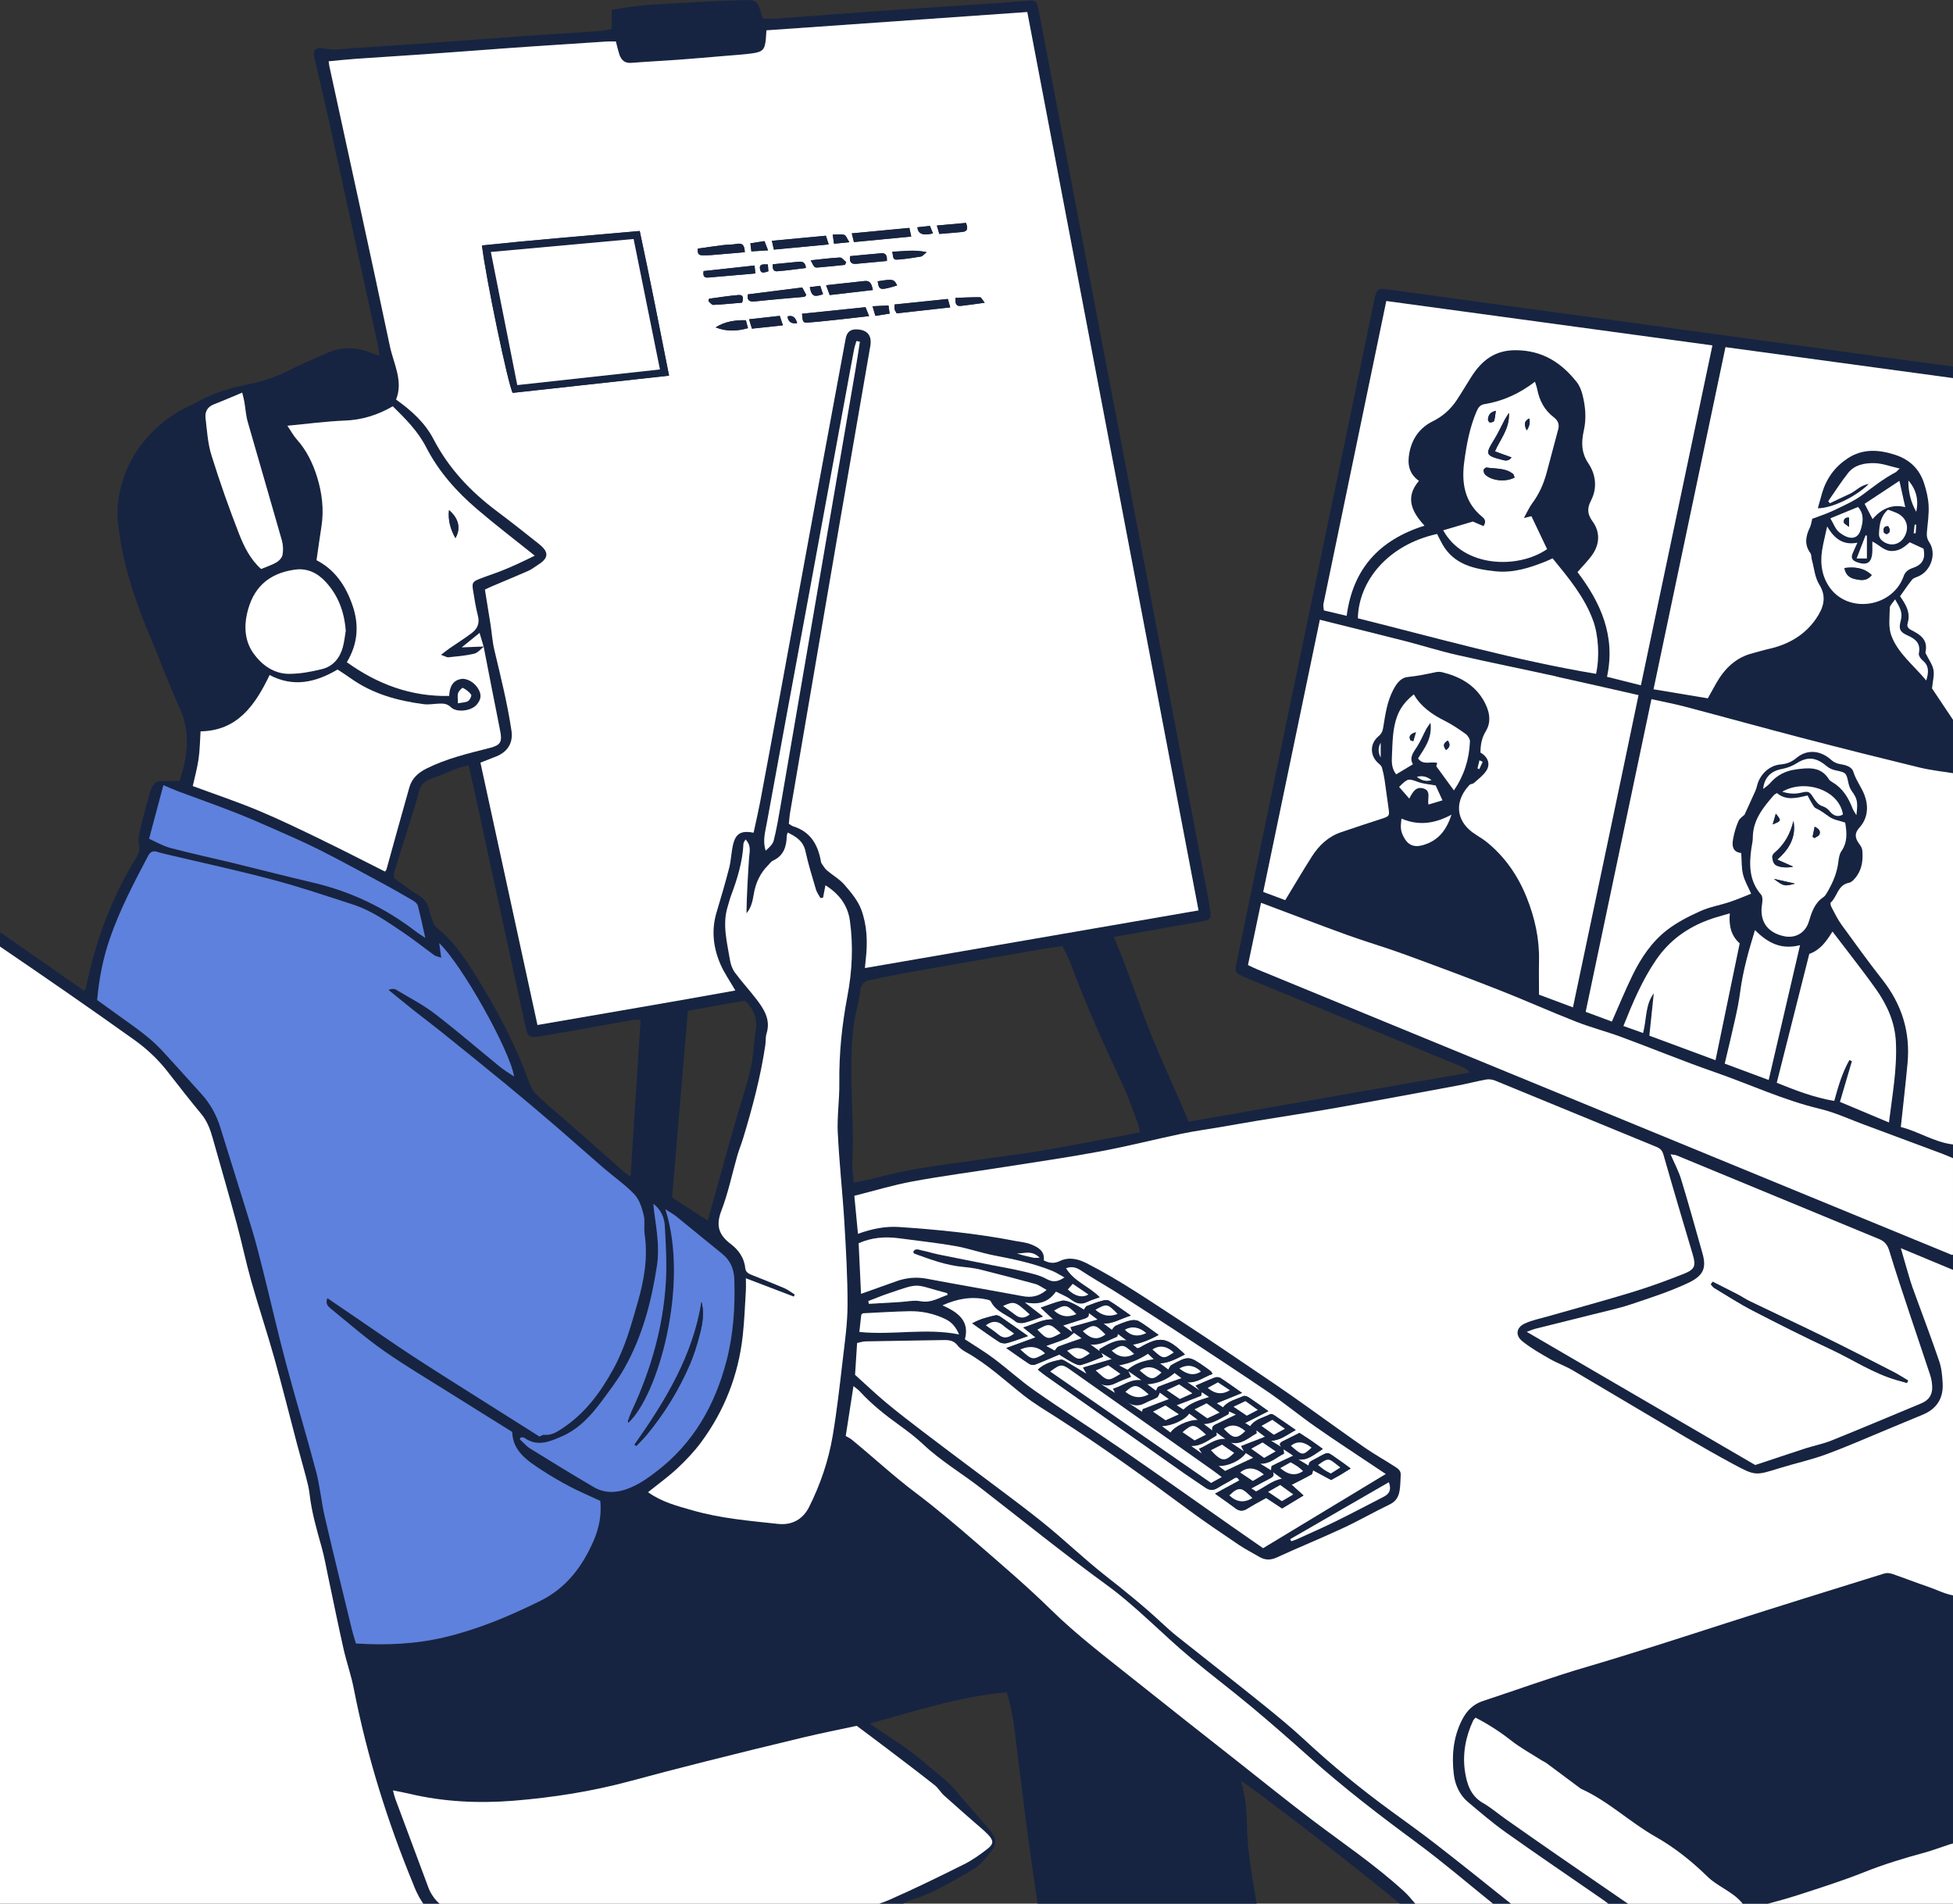
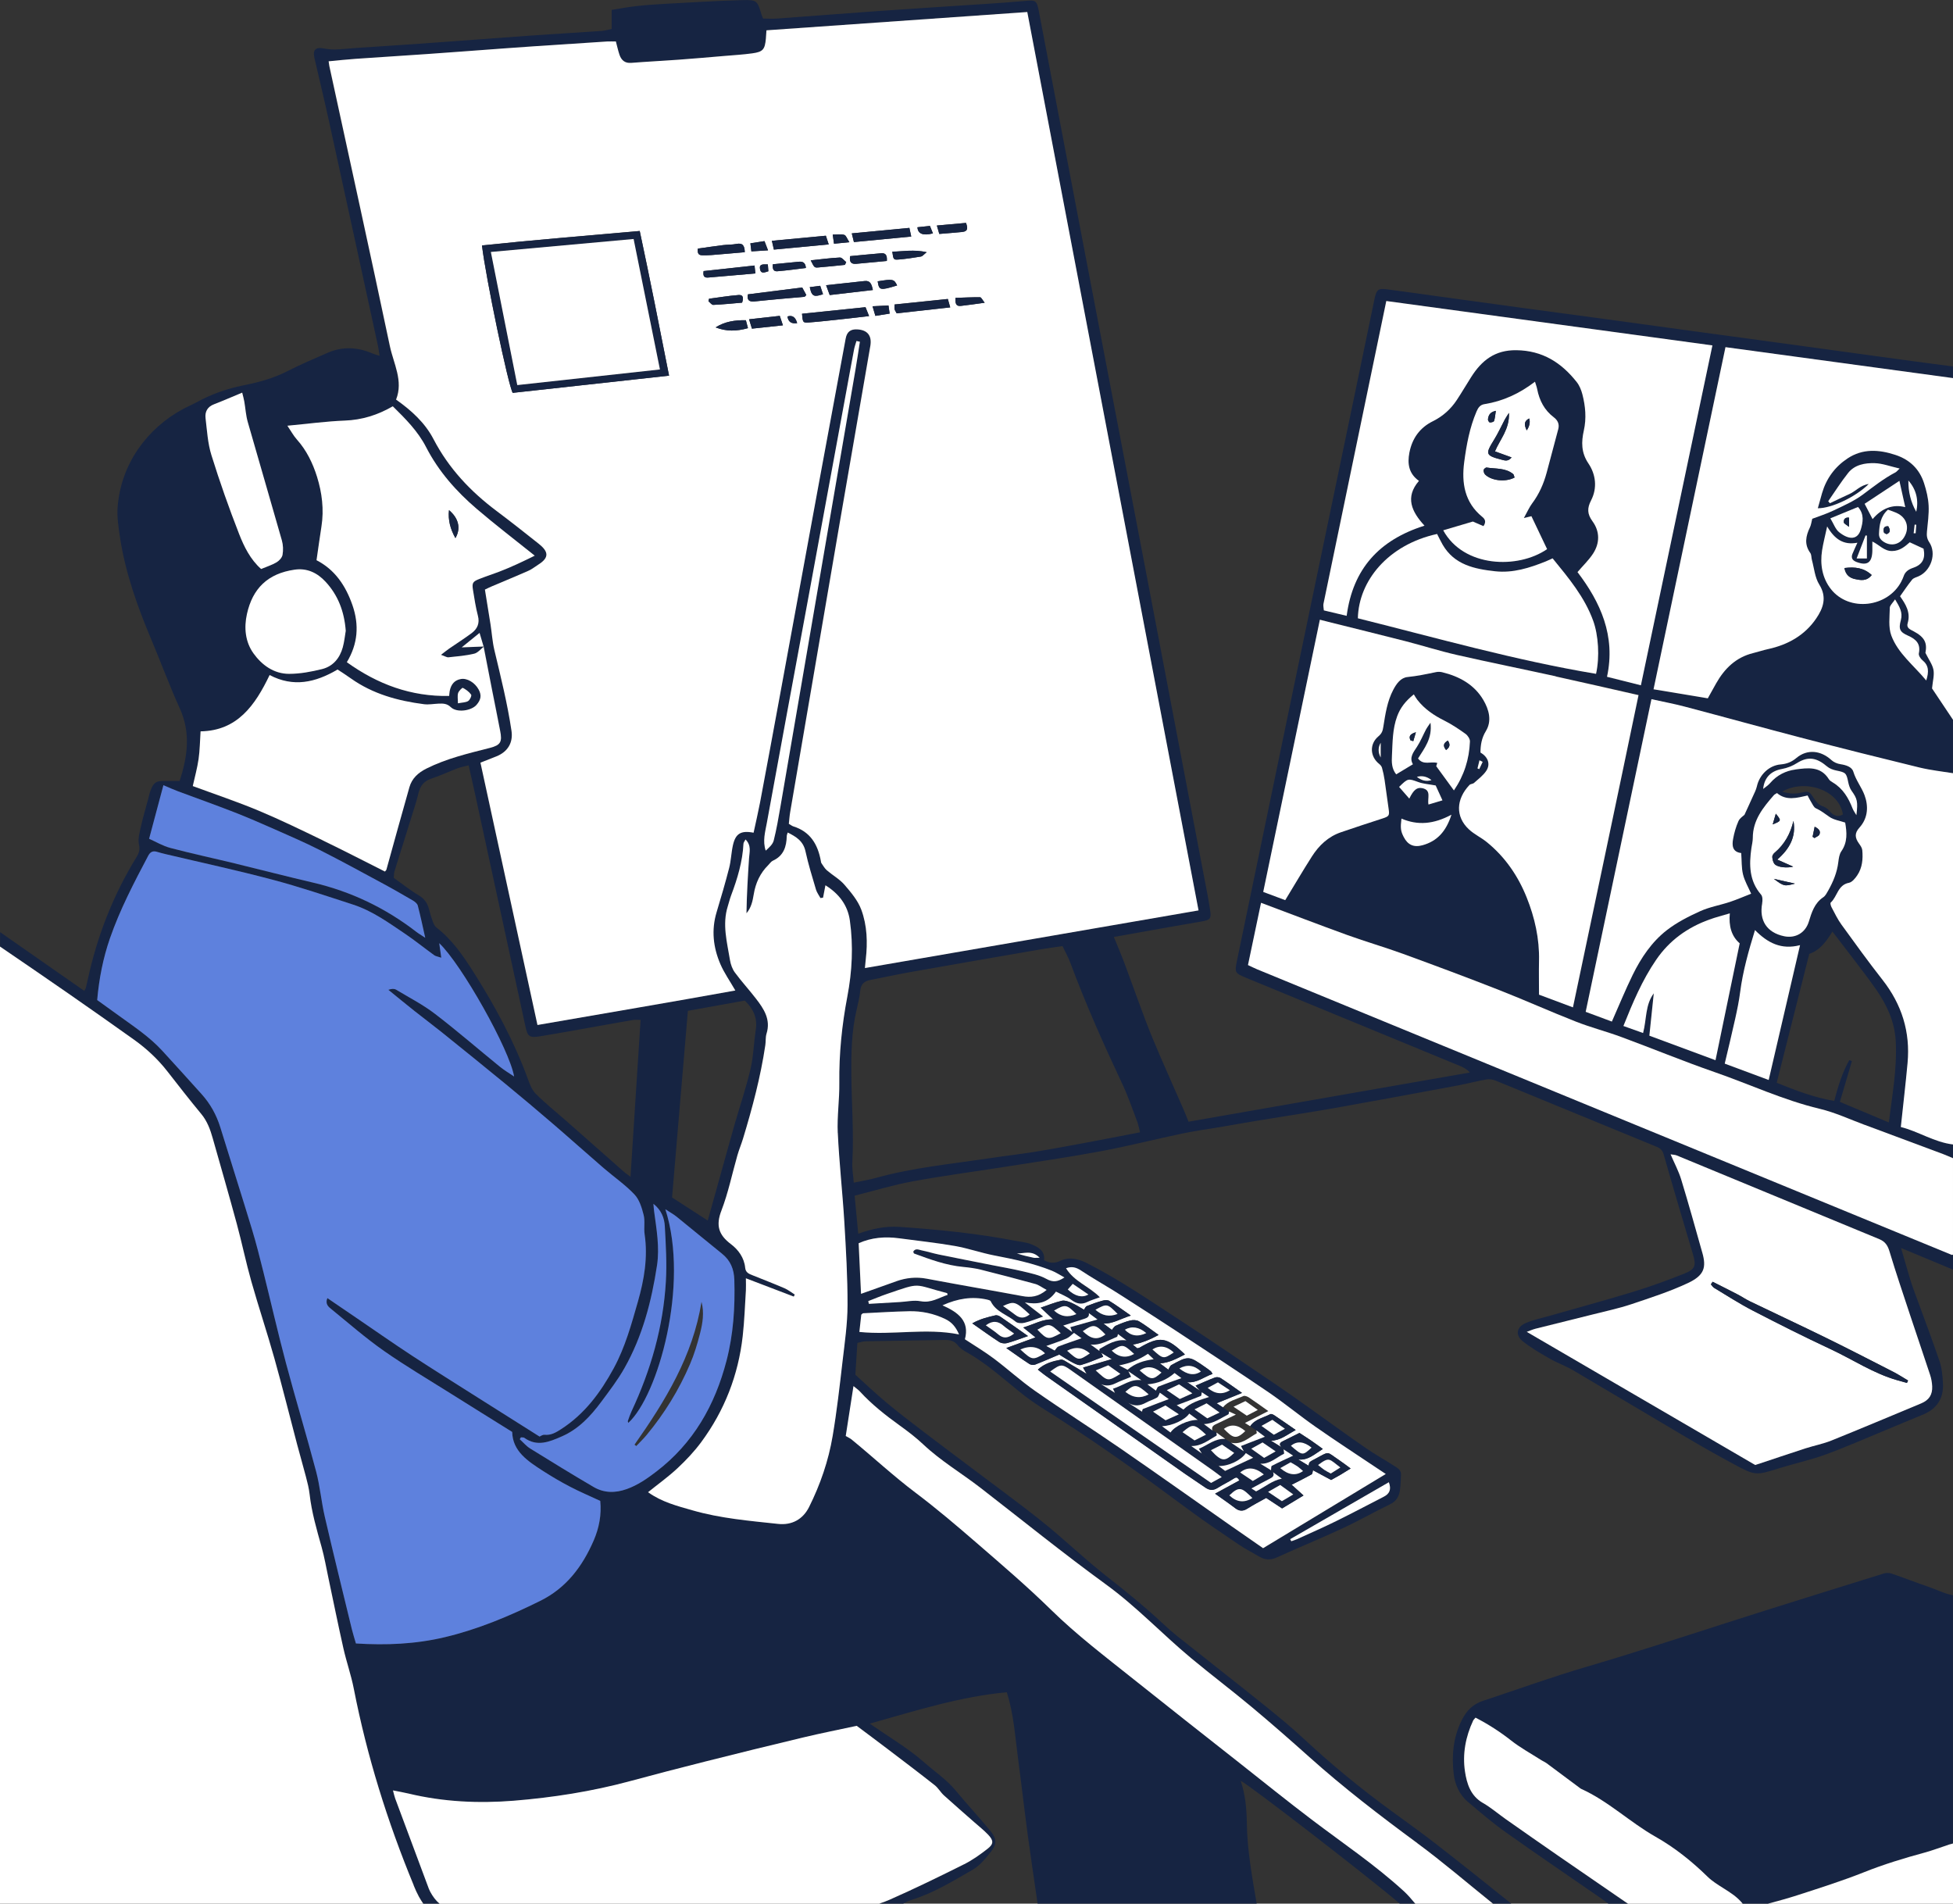
<svg xmlns="http://www.w3.org/2000/svg" id="Capa_2" viewBox="0 0 411 400.57">
  <rect x="0" y="0" width="411" height="400.57" fill="#333333" stroke="none" />
  <defs>
    <style>.cls-1{fill:none;}.cls-1,.cls-2,.cls-3,.cls-4,.cls-5{stroke-width:0px;}.cls-2{fill:#162442;}.cls-3{fill:#32cade;}.cls-4{fill:#fff;}.cls-5{fill:#5e81dd;}</style>
  </defs>
  <g id="Capa_1-2">
    <path class="cls-1" d="M269.65,304.5c-.73-.45-1.46-.89-2.18-1.34.73.45,1.46.89,2.18,1.34h0Z" />
    <path class="cls-1" d="M231.8,291.33s-.02-.02-.04-.03c.02.02.04.03.04.03,0,0,0,0,0,0Z" />
    <path class="cls-1" d="M240.18,290.42c-.91-.62-1.81-1.25-2.72-1.87-.02-.04-.05-.09-.07-.13.02.04.05.09.07.13.91.62,1.81,1.25,2.72,1.87Z" />
    <path class="cls-1" d="M272.14,306.29h0c-.75.35-1.5.7-2.25,1.05.75-.35,1.5-.7,2.25-1.05Z" />
    <path class="cls-1" d="M140.37,280.77c-1.81,8.55-5.04,15.81-8.14,18.63h0c3.1-2.82,6.33-10.08,8.14-18.63Z" />
    <path class="cls-1" d="M254.43,293.96c-.51-.33-1.01-.67-1.52-1-.13-.11-.26-.23-.39-.34.13.11.26.23.39.34.51.33,1.01.67,1.52,1Z" />
    <path class="cls-1" d="M228.11,275.6c-.06-.03-.12-.07-.19-.11.06.04.12.07.19.11h0Z" />
    <path class="cls-1" d="M220.41,286.11c.84-.35,1.67-.72,2.51-1.07h0c-.84.35-1.67.72-2.51,1.07Z" />
    <path class="cls-2" d="M101.79,136.09s0,0,0,0c0-.02-.01-.03-.02-.05,0,0,0,0,0,0,0,.02.01.04.02.05,0,0,0,0,0,0,0,0,0,0,0,0,0,0,0,0,0,0Z" />
    <path class="cls-2" d="M401.43,223.67c.6-6.51-1.2-12.29-5.25-17.45-2.98-3.81-5.82-7.73-8.66-11.65-.81-1.12-1.42-2.39-2.07-3.62-.16-.3-.32-.89-.19-1.02,1.4-1.26,1.46-3.71,3.84-4.16.66-.12,1.31-.93,1.74-1.57,1.07-1.59,1.23-3.43,1.06-5.29-.04-.47-.36-.94-.65-1.34-.93-1.27-1.01-2.23.06-3.42,1.87-2.07,1.88-4.64,1.06-6.83-.62-1.64-1.81-3.11-2.35-4.92-.31-1.04-1.56-1.41-2.72-1.59-.66-.1-1.4-.41-1.89-.86-2.23-2.05-5.08-2.35-7.36-.46-1.02.85-2.02,1.26-3.33,1.37-2.46.2-4.46,2.21-5,4.61-.17.75-.56,1.46-.87,2.17-.52,1.18-1.07,2.34-1.75,3.83-.24.24-.98.68-1.26,1.32-.53,1.19-.89,2.48-1.13,3.77-.25,1.38-.15,2.73,1.71,2.95.11,1.59.03,3.1.38,4.5.34,1.38,1.11,2.66,1.71,4.05-1.5.59-2.96,1.23-4.46,1.73-2.08.69-4.3,1.06-6.28,1.96-2.45,1.11-4.91,2.36-7.02,4-3.16,2.46-5.4,5.8-7.16,9.38-1.55,3.14-2.87,6.4-4.39,9.84-1.62-.6-3.49-1.3-5.51-2.05,4.62-21.97,9.21-43.77,13.84-65.79,2.42.53,4.7.95,6.94,1.55,8.36,2.2,16.69,4.51,25.05,6.69,8.15,2.12,16.31,4.18,24.49,6.16,2.29.56,4.66.81,6.98,1.18v-11.24c-1.64-2.45-3.13-4.69-4.41-6.6.15-1.58.51-2.8.3-3.91-.21-1.12-.98-2.14-1.69-3.57.4-2.08-.14-3.29-2.46-4.53-.74-.4-1.59-.68-1.28-1.72.67-2.26-.42-3.97-1.6-5.66.84-1.18,1.64-2.38,2.54-3.5.29-.35.86-.49,1.32-.69,2.66-1.16,3.89-4.8,2.28-7.19-.52-.77-.56-1.42-.48-2.24.17-1.83.44-3.67.35-5.48-.08-1.58-.47-3.18-.96-4.69-.96-2.98-3-4.95-6-5.95-3.5-1.16-6.93-1.37-10.13.75-2.65,1.76-4.45,4.21-5.34,7.29-.31,1.05-.59,2.1-.89,3.18,2.89.02,7.95-2.37,10.72-5.11-1.78.26-2.76,1.54-4.08,2.12-1.38.61-2.73,1.29-4.09,1.93-.12-.14-.24-.28-.36-.42,1.39-2,2.69-4.07,4.2-5.96,1.39-1.74,3.54-2.12,5.59-2.05,1.63.05,3.24.68,5.24,1.13-.51.48-.67.7-.87.8-2.48,1.3-4.66,3.02-6.89,4.69-1.85,1.38-4.05,2.33-6.16,3.34-1.51.72-3.13,1.23-4.47,1.74-.19.73-.25,1.32-.49,1.81-.88,1.82-1.23,3.59.08,5.39.27.37.2.96.33,1.44.49,1.76.64,3.73,1.56,5.21,1.68,2.7.8,5.01-.65,7.13-2.41,3.54-5.95,5.54-10.12,6.44-1.07.23-2.11.59-3.18.85-3.6.89-6,3.25-7.76,6.37-.54.96-1.07,1.92-1.75,3.14-3.79-.63-7.45-1.24-11.42-1.9,5.06-24.08,10.07-47.88,15.14-71.99,15.99,2.17,31.89,4.34,47.88,6.51v-2.46c-2.74-.36-5.4-.7-8.05-1.06-4.94-.67-9.88-1.35-14.82-2.03-5.95-.82-11.91-1.64-17.86-2.45-4.79-.65-9.59-1.29-14.38-1.95-6.03-.82-12.05-1.66-18.08-2.48-5.88-.8-11.77-1.58-17.65-2.38-5.96-.81-11.91-1.63-17.87-2.45-3.49-.48-6.97-.99-10.46-1.44-1.81-.23-2.15.07-2.58,2.12-1.38,6.6-2.74,13.22-4.11,19.82-4.35,20.9-8.71,41.79-13.06,62.69-3.93,18.89-7.85,37.78-11.76,56.67-.51,2.48-.43,2.6,1.95,3.59,14.98,6.17,29.96,12.34,44.94,18.52.73.3,1.44.64,2.14,1.4-19.71,3.44-39.42,6.89-59.21,10.35-.47-1.14-.81-2.01-1.19-2.87-1.59-3.63-3.2-7.24-4.77-10.87-1.01-2.36-2.02-4.72-2.93-7.12-1.56-4.11-3.02-8.25-4.56-12.37-.69-1.84-1.46-3.65-2.27-5.64,3.65-.65,7.22-1.29,10.8-1.93,2.53-.45,5.05-.88,7.58-1.32,1.9-.34,2.15-.55,1.87-2.43-.39-2.61-.93-5.2-1.42-7.79-4.09-21.47-8.18-42.95-12.28-64.42-4.2-21.98-8.42-43.95-12.62-65.93-3.25-17-6.48-34.01-9.73-51.02-.43-2.24-.65-2.33-2.93-2.12-2.78.26-5.56.44-8.34.63-7.4.49-14.8.95-22.19,1.47-7.18.5-14.34,1.08-21.52,1.6-1.01.07-2.03.01-3.04.01-.12-.29-.22-.48-.28-.68-.95-3.13-.96-3.29-4.19-3.2-5.41.14-10.82.49-16.23.78-2.05.11-4.09.26-6.13.49-1.66.18-3.3.51-5.04.78v4.02c-.75.15-1.44.36-2.13.41-5.13.35-10.26.65-15.38,1.01-7.32.52-14.64,1.09-21.96,1.61-4.91.35-9.81.66-14.72.99-1.32.09-2.63.26-3.95.29-.86.02-1.73-.08-2.57-.24-1.57-.29-2.22.34-1.86,1.94,1.03,4.5,2.13,8.99,3.11,13.5,3.46,15.76,6.88,31.53,10.31,47.3.12.56.18,1.14.31,1.96-.63-.21-1.09-.32-1.51-.5-3.11-1.34-6.26-1.5-9.39-.15-2.89,1.25-5.79,2.5-8.6,3.93-2.92,1.48-6.01,2.31-9.18,2.94-3.47.7-6.77,1.87-9.88,3.58-.9.49-1.85.89-2.76,1.37-3.82,2.06-7.03,4.9-9.47,8.42-2.52,3.65-4,7.83-4.34,12.28-.15,2.02.17,4.1.47,6.13,1.12,7.53,3.65,14.64,6.59,21.62,2.05,4.86,3.87,9.83,6.05,14.63,2.33,5.15,1.58,10.14-.05,15.21-1.08,0-2.08.02-3.08,0-1.81-.05-2.36.27-3.01,1.9-.24.61-.37,1.26-.54,1.9-.51,1.91-1.08,3.8-1.51,5.73-.28,1.27-.7,2.67-.42,3.87.25,1.11-.02,1.81-.52,2.62-4.93,8.02-8.3,16.66-10.28,25.85-.12.57-.26,1.15-.4,1.71-.03.14-.14.25-.33.58-5.86-4.09-11.71-8.17-17.7-12.35v3.05c4.8,3.29,9.61,6.56,14.39,9.88,4.64,3.22,9.26,6.48,13.86,9.75,2.64,1.88,4.99,4.09,7,6.66,2.34,3,4.68,6.01,7.11,8.94,1.27,1.53,1.9,3.29,2.42,5.13,1.7,5.99,3.43,11.98,5.06,17.99,1.09,4.03,1.93,8.13,3.07,12.15,1.53,5.43,3.33,10.79,4.86,16.22,1.68,5.99,3.18,12.04,4.77,18.06.6,2.27,1.26,4.52,1.85,6.79.31,1.2.63,2.42.77,3.66.43,3.81,1.49,7.47,2.53,11.14.6,2.11.97,4.29,1.42,6.44,1.05,4.95,2.05,9.91,3.16,14.84.65,2.86,1.63,5.64,2.19,8.51,2.78,14.23,7.08,27.99,12.61,41.37.34.81.69,1.62,1.11,2.39.27.49.58.96.92,1.48h3.44c-.81-.63-1.44-1.5-2.02-2.57-.1-.19-.2-.4-.27-.6-2.36-6.32-4.72-12.64-7.07-18.96-.17-.47-.27-.96-.47-1.71,1.23.25,2.28.42,3.31.67,7.28,1.75,14.73,2.09,22.1,1.5,8.24-.66,16.45-1.94,24.47-4.12,5.23-1.42,10.47-2.78,15.73-4.1,6.88-1.73,13.77-3.44,20.67-5.08,3.84-.91,7.72-1.68,11.31-2.46,2.29,1.72,4.4,3.29,6.5,4.88,3.32,2.53,6.64,5.04,9.92,7.62.74.58,1.22,1.48,1.92,2.12,2.11,1.92,4.27,3.78,6.41,5.67.99.87,2.03,1.69,2.93,2.64,1.14,1.21,1.16,1.93-.14,2.94-1.55,1.21-3.19,2.38-4.94,3.26-5.17,2.58-10.38,5.13-15.67,7.46-.73.32-1.47.6-2.23.84h4.99c.6-.32,1.21-.63,1.85-.83,4.61-1.42,8.67-3.95,12.8-6.31,1.53-.88,2.77-2.4,3.88-3.82,1.27-1.62,1.21-2.75-.12-4.37-2.38-2.88-4.93-5.62-7.31-8.5-1.94-2.34-4.45-4-6.69-5.98-3.44-3.02-7.36-5.27-11.38-8.1,9.66-2.71,18.95-5.67,28.84-6.6,1.44,4.6,1.71,9,2.29,13.36.73,5.52,1.36,11.06,2.1,16.58.64,4.76,1.36,9.53,2.09,14.56h46.1c-.96-5.64-1.99-11.22-2.07-16.92-.04-3-.31-5.97-1.29-8.94,1.9.9,27.37,20.61,33.49,25.86h3.3c-.8-.95-1.5-1.8-2.31-2.54-6.07-5.58-12.92-10.17-19.47-15.14-5.15-3.9-10.18-7.96-15.25-11.96-7.44-5.87-14.89-11.71-22.29-17.62-5.91-4.71-11.92-9.27-17.35-14.6-5.02-4.93-10.39-9.5-15.71-14.11-4.16-3.6-8.36-7.18-12.75-10.48-4.69-3.53-8.97-7.52-13.5-11.23-.33-.27-.75-.45-1.22-.72.53-3.4,1.06-6.83,1.63-10.51.61.51,1.03.79,1.36,1.15,2.49,2.72,5.36,4.98,8.35,7.13,1.72,1.24,3.43,2.53,4.97,3.99,3.71,3.5,8.09,6.08,12.1,9.18,8.77,6.79,17.39,13.77,26.35,20.29,6.45,4.69,11.88,10.49,17.97,15.55,4.18,3.47,8.52,6.75,12.69,10.23,4.11,3.43,8.15,6.96,12.14,10.54,7.23,6.48,14.92,12.36,22.73,18.12,5.38,3.96,10.45,8.32,15.66,12.51.09.07.17.14.26.22h3.81c-5.2-4.18-10.42-8.34-15.69-12.44-3.07-2.39-6.23-4.66-9.38-6.95-6.48-4.71-12.66-9.78-18.53-15.24-2.79-2.6-5.75-5.02-8.73-7.41-5.95-4.78-11.98-9.48-17.95-14.24-1.09-.87-2.14-1.79-3.15-2.75-3.81-3.56-7.85-6.82-11.96-10.04-4.56-3.58-8.74-7.64-13.26-11.26-5.1-4.08-10.39-7.91-15.6-11.85-3.16-2.39-6.34-4.75-9.49-7.16-2.62-2-5.24-4-7.77-6.11-2.25-1.87-4.37-3.9-6.55-5.86.14-2.21.28-4.39.43-6.7.62-.13,1.18-.33,1.74-.34,5.5-.11,11-.19,16.5-.28,1.13-.02,2.13.11,2.91,1.14.47.62,1.2,1.09,1.9,1.48,4.38,2.46,8.03,5.89,11.94,8.97,2.3,1.81,4.84,3.32,7.31,4.9,9.4,6.03,18.44,12.56,27.41,19.22,3.47,2.58,7.08,4.99,10.66,7.41,1.33.9,2.79,1.63,4.18,2.45,1.22.72,2.37.81,3.73.19,4.6-2.11,9.29-4.01,13.88-6.15,3.38-1.57,6.63-3.44,9.99-5.06,1.3-.63,1.83-1.64,2.02-2.9.17-1.08.16-2.19.23-3.29.06-.99-.72-1.4-1.38-1.83-2.03-1.31-4.16-2.49-6.15-3.87-4.1-2.84-8.14-5.79-12.21-8.68-2.21-1.57-4.43-3.15-6.68-4.67-6.63-4.48-13.22-9.01-19.93-13.37-6.45-4.2-12.8-8.57-19.69-12.08-1.86-.95-3.79-1.41-5.7-.49-1.23.59-2.23.45-3.37-.14.23-2.03-1.27-2.79-2.75-3.39-1-.4-2.13-.48-3.21-.69-8.08-1.56-16.25-2.38-24.46-2.94-2.91-.2-5.68.36-8.69,1.43-.26-2.72-.5-5.23-.76-8,4.17-1.05,8.16-2.27,12.25-3.02,6.41-1.18,12.88-2.03,19.32-3.04,6.73-1.06,13.48-2.03,20.18-3.28,5.76-1.07,11.44-2.53,17.18-3.73,2.65-.56,5.34-.92,8.01-1.37,2.6-.44,5.19-.91,7.79-1.34,5.56-.91,11.14-1.75,16.69-2.73,8.51-1.51,17.01-3.1,25.51-4.68,2.01-.38,4-.91,6.02-1.27.6-.11,1.32,0,1.89.22,11.33,4.64,22.64,9.32,33.97,13.96.83.34,1.22.78,1.47,1.67,1.99,6.98,4.06,13.94,6.13,20.89.72,2.42.53,3.19-1.83,4.13-3.54,1.41-7.12,2.72-10.76,3.83-5.95,1.82-11.96,3.44-17.94,5.15-1.61.46-3.28.79-4.78,1.48-1.82.83-2.07,2.51-.5,3.76,1.76,1.41,3.75,2.55,5.72,3.68,1.57.9,3.32,1.51,4.88,2.43,7.97,4.68,15.9,9.44,23.86,14.13,3.22,1.9,6.48,3.75,9.77,5.52,4.78,2.58,4.78,2.51,9.89.92,3.22-1,6.53-1.71,9.69-2.87,4.33-1.59,8.56-3.46,12.83-5.22,2.51-1.03,5-2.1,7.51-3.12,3.03-1.23,4.48-3.48,4.28-6.71-.09-1.53-.22-3.11-.71-4.55-1.6-4.71-3.38-9.37-5.08-14.05-.38-1.03-.76-2.06-1.08-3.11-.65-2.14-1.25-4.3-1.94-6.67,3.71,1.54,7.33,3.05,10.99,4.57v-3.21s-.03.02-.04.03c-.07.03-.16.07-.21.05-48.73-20.02-97.45-40.05-146.18-60.09-.6-.25-1.19-.55-1.94-.9.93-4.45,1.82-8.67,2.75-13.1,6.16,2.31,12.16,4.61,18.2,6.8,3.85,1.39,7.8,2.53,11.65,3.93,6.74,2.46,13.47,4.97,20.16,7.59,5.46,2.14,10.81,4.55,16.27,6.69,3.13,1.23,6.41,2.07,9.57,3.24,6.52,2.41,12.96,5.07,19.53,7.35,7.4,2.56,14.51,5.92,22.19,7.75,3.26.78,6.35,2.23,9.51,3.4,5.49,2.03,10.98,4.08,16.47,6.14.69.26,1.37.56,2.07.86v-2.89c-3.98-.47-7.31-2.76-10.99-3.67.5-4.75,1.02-9.12,1.42-13.49ZM400.03,130.47c-.52,1.92-.23,2.52,1.53,3.3,1.67.74,2.66,1.72,2.25,3.72-.09.41.35,1.1.74,1.42,1.38,1.11,1.39,2.42.82,4.28-2.68-3.24-5.95-5.7-7.35-9.46-.65-1.75-.35-3.89-.32-5.85,0-.51.61-1.01,1.11-1.77.95,1.59,1.66,2.75,1.22,4.35ZM403.27,107.69c-1.18-2.05-1.69-4.25-1.66-6.58,1.67,1.9,2.19,4.11,1.66,6.58ZM403.27,110.42c-.04.59-.09,1.19-.13,1.78-.14,0-.28,0-.42,0,.07-.61.14-1.21.21-1.82.11.01.23.02.34.03ZM399.72,101.18c.44,1.98.82,3.71,1.23,5.53q-3.89-.98-6.86,2.52c-.58-1.12-1.13-2.16-1.68-3.22,2.46-1.62,4.77-3.15,7.32-4.83ZM400.71,113.03c-.93,1.52-2.68,1.94-4.2,1.02-.67-.4-1.12-.91-1.08-1.77.08-1.86.32-3.66,1.88-5.05.62.23,1.24.42,1.83.68,2.13.95,2.78,3.11,1.57,5.11ZM392.61,112.66c.09.02.18.03.28.05v4.8h-2.16c.67-1.74,1.28-3.29,1.88-4.85ZM391.01,106.68c1.37,1.54,1.03,3.24.57,4.79-.61,2.06-2.36,2.24-4.53.52-.78-.62-1.15-1.77-1.85-2.92,2.24-.92,4.03-1.66,5.82-2.39ZM383.44,115.81c.24-1.52.63-3.01,1.07-5.03,1.56,2.66,3.41,3.98,6.36,3.42-.41.92-.75,1.62-1.04,2.34-.35.86.01,1.39.84,1.71,2.26.87,3.29.16,3.35-2.32.01-.58,0-1.17,0-1.98,1.49.72,2.46,2.03,4.17,2,1.66-.03,2.7-.98,3.7-1.84.96.44,1.87.86,2.9,1.34.44,2.05-.18,3.35-2.19,4.03-.97.33-1.7.82-2.02,1.83-.11.35-.28.68-.45,1-2.85,5.52-11.01,6.51-14.84,1.64-1.82-2.31-2.33-5.2-1.86-8.15ZM180.85,280.27c.15-1.37.28-2.53.4-3.63.18-.14.28-.29.4-.3,3.21-.16,6.42-.36,9.64-.43,2.66-.06,5.22.48,7.65,1.65,1.34.65,2.18,1.61,2.89,3.23-7.07-1.4-13.94.2-20.98-.52ZM182.71,273.77c1.31-.5,2.6-1.05,3.92-1.5,7.41-2.53,5.39-2.06,12.68-.17.03,0,.04.12.1.36-1.85.6-3.46,1.77-5.69,1.33-1.39-.27-2.9.09-4.36.17-2.17.12-4.34.25-6.52.38-.05-.19-.09-.38-.14-.58ZM291.21,314.95c-3.31,1.69-6.6,3.45-9.94,5.09-2.75,1.35-5.57,2.58-8.36,3.86-.38.17-.78.28-1.17.42-.07-.15-.14-.29-.22-.44,6.88-3.97,13.76-7.94,20.76-11.98.56,1.54.14,2.43-1.07,3.05ZM227.47,267.36c2.26,1.49,4.62,2.84,6.93,4.27,1.37.85,2.72,1.73,4.08,2.6,3.02,1.95,6.05,3.88,9.05,5.86,6.5,4.28,13.01,8.53,19.44,12.91,3.39,2.31,6.57,4.94,9.94,7.3,4.15,2.9,8.4,5.66,12.6,8.48.61.41,1.22.81,2.12,1.41-8.63,5.21-17.06,10.31-25.82,15.61-2-1.39-4.33-3-6.66-4.63-7.81-5.47-15.59-11-23.44-16.41-5.92-4.08-12-7.95-17.89-12.06-3-2.1-5.72-4.59-8.65-6.79-1.93-1.44-4.01-2.68-6.11-4.07,1.03-3.81-1.38-5.65-4.72-7.14,3.2-1.44,6.21-1.92,9.39-1.21.27.06.67.15.76.35,1.09,2.26,3.54,2.86,5.28,4.32.4.34,1.26.35,1.84.21,1.21-.29,2.36-.77,3.92-1.31-1.43-1.1-2.64-2.04-3.85-2.97,2.54.45,4.74.25,6.54-2.28,1.18.62,2.28,1.02,3.18,1.7,1.11.84,2.15,1.12,3.43.48.77-.38,1.61-.61,2.61-.98-2.24-2.29-5.39-3.27-7.1-6.09,1.24-.44,2.14-.18,3.13.47ZM211.08,274.81c2.37-1.07,2.55-1.01,5.61,1.77-1.05.85-2.03.89-3.09.05-.78-.62-1.62-1.18-2.52-1.82ZM224.71,271.33c.32-.36.64-.72,1.04-1.19,1.11.75,2.17,1.47,3.3,2.24q-2.01,1.1-4.34-1.06ZM218.79,264.66c-.73,0-1,.04-1.25,0-1.19-.24-2.38-.51-3.54-.92,1.48.1,3.13-.79,4.8.92ZM189.21,260.57c3.92.53,7.85.94,11.74,1.62,2.8.49,5.52,1.46,8.32,2,4.1.79,8.18,1.64,12.07,3.2.85.34,1.63.86,2.66,1.42-1.46.96-2.44,1.05-3.81.3-1.5-.83-3.28-1.18-4.98-1.59-2.13-.51-4.29-.88-6.44-1.3-3.73-.74-7.47-1.47-11.2-2.23-1.22-.25-2.41-.63-3.63-.88-.59-.12-1.28-.5-1.76.26.07.17.09.38.18.41,3.37,1.24,6.73,2.49,10.36,2.82,1.24.11,2.48.28,3.69.58,3.84.96,7.66,1.96,11.47,3.01.73.2,1.37.71,2.37,1.25-1.78,1.48-3.34,1.62-5.09,1.3-6.7-1.24-13.42-2.38-20.12-3.66-2.25-.43-4.37-.2-6.48.55-2.4.86-4.81,1.71-7.39,2.63-.17-3.6-.33-7.07-.5-10.65,2.72-1.2,5.58-1.44,8.52-1.04ZM69.28,13.89c-.06-.28-.09-.57-.15-.99,1.93-.18,3.8-.39,5.68-.52,4.98-.35,9.96-.65,14.94-1,5.42-.38,10.83-.79,16.25-1.19,2.12-.15,4.25-.31,6.37-.45,5.13-.34,10.26-.68,15.38-1.01.57-.04,1.15,0,1.83,0,.27,1,.46,1.92.76,2.8.39,1.15,1.13,1.8,2.48,1.7,3.29-.26,6.59-.42,9.89-.66,3.21-.24,6.43-.52,9.64-.79,1.97-.17,3.95-.28,5.91-.55,2.29-.31,2.68-.81,2.89-3.11.05-.5.07-1,.12-1.74,18.27-1.28,36.47-2.56,54.89-3.85,12.02,63.04,24.01,125.93,36.04,189.04-23.44,4.05-46.72,8.07-70.21,12.13.07-.75.12-1.3.18-1.85.41-3.54.29-7.11-.94-10.43-.72-1.92-2.16-3.64-3.53-5.23-1.03-1.2-2.51-2.01-3.72-3.06-.48-.41-.79-1.01-1.16-1.53-.08-.11-.08-.28-.1-.42-.62-3.48-2.21-6.18-5.81-7.3-.27-.08-.51-.28-.93-.53.09-.79.14-1.66.29-2.51,3.47-20.32,6.95-40.64,10.44-60.96,2.13-12.37,4.28-24.73,6.42-37.09.37-2.16-.6-3.37-2.78-3.48-1.38-.07-2.14.51-2.41,1.93-1.9,10.24-3.8,20.49-5.69,30.73-2.72,14.79-5.43,29.59-8.15,44.38-1.38,7.5-2.77,15.01-4.18,22.51-.39,2.08-.88,4.13-1.36,6.36-2.67-.52-3.81.18-4.35,2.64-.35,1.57-.39,3.21-.79,4.77-.8,3.12-1.71,6.22-2.64,9.3-1.14,3.77-.72,7.44.8,10.96.8,1.85,1.99,3.53,3.14,5.53-13.73,2.48-27.53,4.81-41.64,7.26-4.01-18.47-7.99-36.77-12-55.2,1.23-.48,2.3-.9,3.37-1.33,2.36-.96,3.53-2.86,3.16-5.39-.86-5.73-2.26-11.35-3.6-16.98-.42-1.76-.53-3.6-.81-5.4-.37-2.39-.77-4.77-1.18-7.32.49-.23.99-.48,1.5-.7,2.56-1.09,5.14-2.15,7.68-3.27.73-.32,1.36-.85,2.05-1.28,2.46-1.53,2.07-2.83.08-4.4-2.93-2.33-5.87-4.65-8.87-6.9-5.48-4.11-10.06-8.95-13.25-15.09-1.78-3.43-4.62-6.03-7.91-8.35,1.56-3.93-.53-7.54-1.31-11.24-4.14-19.67-8.47-39.29-12.74-58.94ZM164.23,169.77c-.41,2.38-.82,4.76-1.41,7.1-.2.81-.96,1.47-1.68,2.11-.68-2.03-.11-3.93.23-5.79,2.85-15.65,5.77-31.28,8.65-46.93,2.71-14.7,5.41-29.41,8.12-44.12.53-2.88,1.05-5.77,1.6-8.65.11-.59.33-1.17.5-1.75.24.05.48.11.72.16-.3,1.92-.59,3.84-.91,5.75-2.76,16.11-5.53,32.22-8.3,48.33-2.51,14.59-5,29.19-7.52,43.78ZM156.75,210.55c1.67,1.62,2.71,3.55,2.3,6.15-.43,2.74-.48,5.57-1.11,8.26-.92,3.91-2.22,7.73-3.33,11.59-.97,3.38-1.9,6.77-2.84,10.15-.92,3.31-1.85,6.62-2.83,10.13-2.42-1.56-4.85-3.13-7.51-4.86,1.1-12.95,2.2-26,3.33-39.27,3.81-.69,7.83-1.41,12-2.16ZM134.81,214.62c-.71,10.99-1.4,21.86-2.12,32.99-.56-.41-.97-.67-1.32-.98-4.02-3.54-8.03-7.09-12.05-10.63-2.2-1.94-4.51-3.78-6.58-5.85-.82-.81-1.27-2.07-1.69-3.21-2.89-7.9-6.88-15.25-11.36-22.32-2.18-3.44-4.51-6.88-7.84-9.44-.37-.28-.6-.81-.77-1.27-.33-.89-.6-1.81-.84-2.73-.34-1.27-1.03-2.15-2.21-2.84-1.76-1.04-3.36-2.34-5.16-3.61.04-.42,0-.94.15-1.4,1.49-4.82,3.02-9.64,4.52-14.46.22-.7.37-1.42.56-2.13.38-1.44,1.18-2.42,2.69-2.91,1.88-.61,3.67-1.47,5.52-2.17.66-.25,1.38-.37,2.31-.62.45,2.01.88,3.84,1.28,5.68,3.56,16.41,7.11,32.82,10.67,49.24.48,2.21.83,2.48,3.21,2.08,4.55-.75,9.09-1.59,13.64-2.39,1.95-.34,3.89-.71,5.84-1.03.48-.08.98-.01,1.53-.01ZM45.04,85.07c1.9-.73,3.77-1.55,5.93-2.45.2.82.35,1.34.44,1.87.25,1.44.34,2.92.73,4.31,2.36,8.31,4.82,16.6,7.18,24.92.27.95.31,2.04.14,3.02-.1.6-.71,1.26-1.27,1.59-.99.58-2.12.93-3.24,1.4-2.26-2.01-3.57-4.68-4.63-7.37-2.14-5.45-4.08-10.98-5.82-16.57-.77-2.49-.92-5.18-1.24-7.79-.16-1.34.38-2.4,1.78-2.93ZM62.01,119.88c2.61-.37,4.78.68,6.5,2.54,2.64,2.85,3.95,6.28,4.25,10.33-.18,1.05-.3,2.3-.63,3.49-.63,2.27-2.07,3.99-4.36,4.56-2.25.56-4.61.99-6.92,1-3.22,0-5.77-1.87-7.53-4.34-1.7-2.39-1.99-5.35-1.35-8.26,1.19-5.36,4.37-8.51,10.04-9.32ZM41.78,159.73c.27-1.87.29-3.78.42-5.83,7.75-.12,11.48-5.48,14.53-11.85,4.98,2.63,9.64,1.58,14.3-1.16.89.6,1.87,1.22,2.81,1.88,4.61,3.27,9.88,4.71,15.38,5.42,1,.13,2.04-.09,3.06-.12.94-.04,1.75-.06,2.59.75,1.25,1.2,4.3.78,5.41-.5.95-1.1,1.08-2.04.44-3.22-.81-1.48-2.44-2.45-3.75-2.21-1.29.24-2.05,1.06-2.35,2.55-.06.28-.07.58-.11,1.01-8,.16-15.04-2.44-21.53-7.1,2.31-3.83,2.64-7.8,1.18-12.01-1.43-4.1-3.69-7.47-7.56-9.45.36-2.49.68-4.8,1.04-7.11.56-3.56.12-7.1-.93-10.44-.88-2.82-2.19-5.59-4.26-7.87-.71-.78-1.22-1.75-1.98-2.88,4.27-.4,8.17-.92,12.08-1.08,3.62-.14,6.89-1.15,10.1-3.01,2.62,2.58,5.27,5.21,7,8.58,2.63,5.12,6.37,9.34,10.69,13.03,3.89,3.33,7.97,6.44,12.18,9.82-2.5,1.25-4.98,2.41-7.54,3.4-1.37.53-2.77.97-4.13,1.51-1.4.55-1.57.83-1.32,2.33.29,1.81.57,3.63,1.03,5.4.42,1.59-.12,2.76-1.31,3.66-1.52,1.14-3.14,2.16-4.71,3.24-.49.34-.96.73-1.75,1.33.83.29,1.22.56,1.58.52,1.81-.19,3.65-.34,5.41-.76.74-.18,1.33-.93,1.99-1.45,0,0,0,0,0,0,0-.02-.01-.04-.02-.05-1.53.06-3.06.12-4.59.18,1.16-.94,2.38-1.93,3.74-3.03.31,1.04.58,1.95.86,2.86.03,0,.06,0,.09,0-.02.02-.04.04-.07.06,1.15,5.89,2.27,11.78,3.46,17.66.47,2.34.11,3.03-2.15,3.61-4.54,1.17-9.1,2.22-13.34,4.34-1.76.88-3.07,2.06-3.6,3.92-1.66,5.77-3.23,11.56-4.84,17.35-.03.12-.16.22-.31.41-4.34-2.18-8.67-4.42-13.06-6.54-4.48-2.16-8.96-4.35-13.55-6.27-4.51-1.88-9.17-3.44-13.84-5.17.41-1.85.94-3.74,1.22-5.68ZM96.4,145.84c.13-.45.87-1.16.99-1.1.66.35,1.33.83,1.75,1.43.15.22-.27,1.11-.64,1.34-.52.32-1.25.3-2.14.47,0-.87-.13-1.55.04-2.15ZM34.4,165.24c1.09.45,2.08.91,3.09,1.29,3.9,1.46,7.83,2.85,11.72,4.36,2.93,1.14,5.81,2.4,8.69,3.67,3.14,1.39,6.3,2.75,9.36,4.3,4.37,2.21,8.67,4.56,12.99,6.89,2.25,1.22,4.47,2.49,6.69,3.78.4.24.88.63.99,1.04.55,2.1.99,4.23,1.57,6.78-.89-.59-1.43-.91-1.93-1.29-6.47-4.99-13.67-8.44-21.64-10.31-5.41-1.27-10.79-2.66-16.19-3.97-4.61-1.12-9.26-2.11-13.85-3.32-1.63-.43-3.13-1.34-4.5-1.94,1.03-3.83,2-7.48,3.01-11.27ZM124.95,324.16c-2.36,5.46-5.76,9.99-11.28,12.72-6.45,3.19-13.04,5.95-20.06,7.63-6.12,1.46-12.31,1.73-18.7,1.32-.28-.98-.6-1.95-.84-2.93-1.92-7.91-3.87-15.81-5.71-23.73-.73-3.14-1-6.39-1.82-9.5-2.02-7.65-4.32-15.22-6.36-22.87-1.7-6.37-3.16-12.81-4.76-19.21-.75-2.99-1.5-5.98-2.39-8.92-2.17-7.15-4.45-14.27-6.65-21.42-.81-2.64-2.12-4.99-3.97-7.04-2.76-3.05-5.5-6.11-8.28-9.13-2.66-2.88-5.91-5.04-9.06-7.32-1.54-1.11-3.08-2.22-4.61-3.32.4-4.53,1.24-8.82,2.69-13,2.1-6.05,5.06-11.71,8.04-17.35.4-.76.93-1.1,1.78-.86.63.18,1.27.36,1.91.51,7.48,1.77,14.99,3.39,22.42,5.36,5.73,1.52,11.35,3.43,16.99,5.25,4.03,1.3,7.44,3.78,10.91,6.11,2.12,1.43,4.12,3.05,6.19,4.55.31.23.76.28,1.48.52-.17-1.17-.29-2.04-.43-3.06,4.69,4.43,14.8,22.38,15.76,28.06-1.08-.74-2.08-1.32-2.97-2.04-4.55-3.7-8.99-7.56-13.65-11.12-2.55-1.95-5.44-3.45-8.2-5.1-.4-.24-.95-.23-1.64.02,1.84,1.49,3.67,3,5.52,4.47,1.89,1.5,3.83,2.94,5.71,4.45,4.51,3.63,9.02,7.27,13.5,10.95,3.34,2.75,6.65,5.54,9.94,8.36,3.56,3.06,7.06,6.2,10.62,9.27,2.16,1.87,4.55,3.51,6.5,5.56,1.03,1.08,1.54,2.79,1.93,4.31.33,1.3.01,2.75.21,4.09.71,4.84-.11,9.54-1.41,14.13-1.36,4.78-2.68,9.59-5.09,14.03-2.78,5.11-6.13,9.65-11.1,12.84-1.06.68-2.1,1.31-3.46,1.17-.43-.04-.89.32-1.05.38-4.43-2.8-8.7-5.48-12.97-8.19-4.65-2.94-9.32-5.85-13.92-8.87-3.93-2.57-7.77-5.27-11.65-7.91-2-1.36-3.99-2.72-6.12-4.17-.52,1.29.29,1.86.88,2.35,3.64,2.97,7.19,6.07,11.03,8.76,4.5,3.16,9.26,5.95,13.91,8.88,4.28,2.69,8.58,5.36,13.08,8.17.09,4.1,3.31,6.15,6.47,8.2,1.84,1.19,3.75,2.31,5.7,3.32,2.06,1.07,4.21,1.98,6.37,2.99.29,2.88-.23,5.68-1.38,8.33ZM131.9,313.32c-2.42.87-4.79.86-7-.44-4.48-2.63-8.92-5.35-13.34-8.09-.82-.51-1.47-1.29-2.19-1.95.08-.13.16-.27.24-.4.24.03.54-.02.72.1,2.71,1.94,5.27.85,7.87-.29,3.56-1.56,6.09-4.28,8.33-7.3,1.7-2.29,3.46-4.58,4.86-7.06,3.81-6.72,5.72-14.09,6.87-21.67.58-3.82-.12-7.6-.62-11.38-.05-.42-.08-.84-.14-1.54,1.7,1.35,2.31,3.01,2.4,4.73.21,3.88.45,7.78.22,11.64-.56,9.56-3.17,18.62-7.22,27.28-.31.66-.54,1.35-.78,2.04-.02.05,0,.12.02.19.03.07.06.14.08.21,3.1-2.82,6.33-10.08,8.14-18.63,1.81-8.55,2.21-18.38-.35-26.32,1.03.68,1.74,1.06,2.36,1.56,3.19,2.58,6.34,5.21,9.55,7.78,1.79,1.44,2.54,3.24,2.61,5.53.18,5.75-.2,11.45-1.65,17.02-2.43,9.34-6.97,17.35-14.79,23.33-1.95,1.49-3.89,2.83-6.19,3.66ZM177.29,286.44c-.61,5.24-1.2,10.49-2.08,15.7-.88,5.22-2.61,10.23-4.97,14.97-1.29,2.58-3.61,3.85-6.53,3.54-6.04-.65-12.12-1.16-17.99-2.85-3.22-.93-6.5-1.76-9.36-3.82,2.12-1.7,4.27-3.25,6.19-5.04,1.81-1.69,3.54-3.52,5.01-5.51,4.89-6.63,7.8-14.1,8.72-22.29.36-3.2.47-6.42.67-9.64.05-.73,0-1.46,0-2.53,3.5,1.34,6.79,2.59,10.08,3.85.07-.14.14-.29.2-.43-.71-.45-1.38-1-2.14-1.32-2.22-.95-4.48-1.82-6.72-2.73-.74-.3-1.47-.55-1.57-1.59-.21-2.1-1.45-3.8-2.99-4.96-2.6-1.95-3.22-3.94-2.01-7.07,1.45-3.74,2.25-7.74,3.36-11.61.34-1.19.83-2.35,1.19-3.54,1.96-6.46,3.69-12.97,4.69-19.66.12-.8.02-1.65.25-2.4.93-3-.57-5.24-2.24-7.41-1.44-1.86-3.03-3.59-4.42-5.48-.54-.73-.88-1.71-1.03-2.62-.61-3.74-1.67-7.48-.46-11.31.24-.77.43-1.56.71-2.31,1.33-3.51,2.4-7.08,2.59-10.86.01-.25.23-.49.43-.89,1.27,1.27.82,2.65.74,3.97-.25,3.84-.47,7.68-.54,11.56,1-1.16,1.3-2.57,1.53-3.97.39-2.4,1.36-4.47,3.08-6.19.31-.31.58-.73.95-.9,2.26-1.03,2.87-2.94,2.92-5.19,0-.21.11-.42.2-.74,1.77.88,3.28,1.79,3.74,3.96.58,2.72,1.42,5.38,2.21,8.05.19.63.62,1.19.94,1.78.18-.03.37-.06.55-.08.16-.81.31-1.62.5-2.61,2.82,1.77,4.68,4.15,5.14,7.42.75,5.35.48,10.68-.53,15.99-1.14,6-1.76,12.03-1.69,18.15.04,3.52-.5,7.05-.33,10.55.29,6.22,1,12.43,1.37,18.65.35,5.86.7,11.72.68,17.59-.01,3.94-.6,7.89-1.05,11.82ZM228.08,240.53c-3.46.64-6.91,1.29-10.38,1.85-3.04.49-6.1.83-9.14,1.29-8.11,1.23-16.29,1.98-24.23,4.19-1.41.39-2.86.62-4.66,1-.12-1.59-.38-2.97-.3-4.34.33-6.09-.15-12.17-.21-18.25-.04-4.6.03-9.25,1.11-13.79.32-1.35.63-2.72.78-4.1.15-1.31.84-1.93,2.05-2.16,2.95-.57,5.88-1.22,8.84-1.74,9.09-1.61,18.18-3.18,27.27-4.75,1.43-.25,2.87-.42,4.39-.65.59,1.25,1.21,2.33,1.64,3.48,3.22,8.67,6.98,17.1,10.92,25.47,1.22,2.58,2.14,5.3,3.16,7.97.25.66.37,1.38.6,2.26-4.09.79-7.96,1.55-11.84,2.27ZM352.86,243.12c14.22,5.87,28.42,11.76,42.64,17.62,1.2.5,1.75,1.28,2.12,2.53,1.37,4.55,2.89,9.05,4.39,13.56,1.38,4.17,2.81,8.32,4.18,12.49.25.76.39,1.57.43,2.37.08,1.78-.66,2.91-2.31,3.6-6.28,2.62-12.55,5.27-18.87,7.81-1.76.71-3.65,1.07-5.46,1.65-3.48,1.13-6.95,2.3-10.6,3.51-16-9.32-31.99-18.64-48.08-28.02.64-.23,1.23-.5,1.85-.66,4.04-1.02,8.08-2,12.12-3.02,2.7-.68,5.43-1.26,8.06-2.14,4.02-1.35,8.09-2.65,11.92-4.46,3.47-1.64,3.86-3.32,2.99-6.4-1.45-5.14-2.88-10.29-4.44-15.4-.53-1.74-1.41-3.37-2.23-5.28.55.09.95.09,1.29.23ZM278.49,127.04c4.38-21.17,8.78-42.34,13.22-63.71,22.9,3.12,45.6,6.21,68.63,9.34-5.05,24.01-10.03,47.68-15.05,71.52-2.52-.63-4.83-1.21-7.13-1.79,1.87-8.64-1.4-15.71-6.21-22.03,1.17-1.36,2.39-2.51,3.27-3.88,1.45-2.23,1.46-4.67-.12-6.82-1.11-1.52-1.14-2.75-.29-4.39,1.35-2.62.99-5.47-.56-7.77-1.55-2.29-1.5-4.55-.97-6.92.58-2.59.35-5.11-.3-7.62-.23-.91-.61-1.85-1.19-2.58-3.23-4.09-7.19-6.64-12.71-6.71-4.51-.06-7.28,2.14-9.49,5.62-1.02,1.61-1.98,3.26-3.03,4.84-1.28,1.93-2.94,3.44-5.04,4.48-2.76,1.36-4.37,3.62-4.95,6.62-.44,2.31-.16,4.39,2.01,5.94-2.97,3.43-1.54,6.49,1.17,9.42-9.58,3.02-15.07,9.13-16.38,18.96-1.71-.41-3.24-.77-4.83-1.15-.03-.55-.16-.99-.08-1.39ZM311.94,108.75c-3.76-3.04-4.39-7.18-3.81-11.56.48-3.61,1.14-7.23,2.6-10.64.35-.82.77-1.39,1.66-1.53,3.9-.62,7.38-2.23,10.63-4.72.18.61.37,1.07.46,1.56.47,2.39,1.51,4.43,3.49,5.92.82.62,1.24,1.43.95,2.49-.81,3.04-1.62,6.08-2.43,9.12-.63,2.36-1.59,4.55-3.07,6.52-.6.81-1,1.76-1.74,3.08.9-.22,1.3-.32,1.59-.39,1.11,2.33,2.2,4.63,3.3,6.93-6.16,4.24-17.57,3.88-21.86-3.96,2.09-.62,4.14-1.22,6.26-1.85.68.29,1.45.62,2.2.95.66-.95.26-1.53-.24-1.94ZM314.66,120.21c3.73.41,7.25-.71,10.68-2.09.4-.16.79-.35,1.4-.63,3.39,4.16,6.73,8.14,8.54,13.14,1.09,3,1.4,7.56.6,11.16-16.95-2.83-33.47-7.53-50.12-11.69.16-7.84,6.32-15.47,16.67-17.74.38.74.74,1.51,1.16,2.24,2.46,4.27,6.72,5.13,11.07,5.61ZM298.5,164.57c1,.36,2.11.42,3.63.71.32.71.82,1.79,1.43,3.13-1.1.33-1.95.59-2.94.88-.28-1.36.69-3.01-1.28-3.44-1.1-.24-1.81.27-2.76,2.19-.76-.87-1.45-1.67-2.14-2.45,1.88-1.86,1.89-1.8,4.06-1.01ZM298.17,163.47q1.66-.47,3.08.68c-1.19.37-2.12.06-3.08-.68ZM299.39,177.85c-1.85.51-3.12-.05-3.99-1.76-.62-1.22-.71-1.84-.46-3.84,3.45,1.48,6.82,1.17,10.52-.82-1.13,3.53-3,5.57-6.07,6.42ZM302.25,161.21c.04-.12.12-.38.22-.68-1.37-.4-2.93.57-4.05-.94,1.32-2.13,3.03-4.18,2.62-7.53-.5.74-.74,1.03-.91,1.36-.64,1.23-1.17,2.53-1.92,3.69-.77,1.19-1.69,2.27-.87,3.7-1.31.79-2.42,1.46-3.52,2.12-.98-1.24-.96-2.59-.89-3.98.14-2.78.1-5.58,1.1-8.25.66-1.76,1.75-3.18,3.5-4.6.27.42.47.81.74,1.15,1.52,1.95,3.5,3.28,5.7,4.38,1.56.78,3.02,1.76,4.44,2.78.46.33.94,1.06.92,1.59-.14,3.72-1.23,7.15-3.37,10.3-1.27-1.74-2.44-3.34-3.72-5.1ZM331.04,211.94c-2.52-.94-4.77-1.79-7.14-2.67,0-2.44-.04-4.78,0-7.12.11-4.63-.9-9.1-2.59-13.32-1.81-4.52-4.55-8.55-8.41-11.67-1.19-.96-2.63-1.63-3.75-2.67-2.89-2.69-2.7-6.35.11-9.34.22-.24.71-.21.96-.43.91-.82,1.96-1.58,2.6-2.58.91-1.41.33-2.91-1.24-3.82.01-1.57.23-3.04,1.14-4.52,1.32-2.16.63-4.53-.52-6.51-1.91-3.27-5.07-4.98-8.68-5.87-.42-.1-.89-.11-1.31-.02-1.98.42-3.94.83-5.97,1.03-1.46.15-2.34,1.4-3.01,2.68-1.29,2.45-1.68,5.14-2.1,7.81-.13.8-.29,1.36-1.02,1.98-1.96,1.64-1.77,4.29.15,5.82.25.2.51.5.59.8.23.84.42,1.7.55,2.57.31,2.03.56,4.06.85,6.09.21,1.41.08,1.58-1.27,2.01-2.92.94-5.84,1.92-8.75,2.9-2.7.91-4.65,2.78-6.14,5.12-1.89,2.96-3.66,5.99-5.6,9.17-1.34-.5-2.89-1.08-4.63-1.73,3.98-19.14,7.94-38.14,11.92-57.28.7.18,1.25.32,1.79.46,5.4,1.35,10.8,2.67,16.19,4.05,3.62.93,7.19,2.07,10.83,2.9,6.93,1.58,13.9,2.98,20.84,4.5,5.72,1.25,11.42,2.57,17.43,3.93-4.56,21.96-9.17,43.67-13.8,65.7ZM310.93,161.69c.14-.57.28-1.14.42-1.71.22.11.45.22.67.33-.24.51-.48,1.02-.72,1.53-.12-.05-.24-.1-.37-.15ZM290.56,156.29v3.11q-.86-1.62,0-3.11ZM374.96,161.81c1.18-.22,2.19-.62,3.22-1.26,2.34-1.47,4.15-1.14,6.34.74.52.44,1.26.7,1.95.84,1.96.4,2.09.51,2.48,2.44.13.63.33,1.3.7,1.81,1.2,1.69,1.37,2.24,1.02,5.14-.37-.63-.64-.98-.79-1.38-.87-2.23-2.03-4.22-4.17-5.5-.31-.19-.66-.41-.84-.7-1.73-2.79-4.49-2.36-7.02-2.04-2.02.26-3.91,1.19-5.32,2.84-.41.48-.98.84-1.48,1.25.27-2.51,1.74-3.79,3.91-4.19ZM387.84,171.37c-1.14.7-2.11.17-2.79-.69-.5-.62-1.01-.86-1.72-1.13-.65-.24-1.21-.96-1.62-1.59-.91-1.4-1.05-1.55-2.62-1.18-1.22.29-2.38.3-4.04-.2,4.7-2.74,11.95-.44,12.78,4.78ZM368.57,178.51c.1-.72.3-1.45.3-2.17-.01-3.75,2.16-6.41,4.44-9.02.14-.16.36-.24.65-.43,1.94,1.66,4.15,1.02,6.44.51.25.46.45.91.72,1.33.31.48.57,1.15,1.02,1.36,1.06.48,1.93,1.18,2.87,1.82.91.63,2.13.79,3.3,1.19.35,2.05.54,4.1-.81,6.04-.43.62-.54,1.51-.64,2.3-.26,2.15-1.07,4.1-2.12,5.96-.29.51-.57,1.1-1.03,1.4-1.87,1.25-2.45,3.21-3.06,5.17-.72,2.31-2.79,3.55-5.2,3.04-3.62-.76-5.28-3.31-4.6-6.95.11-.57.1-1.41-.23-1.79-2.51-2.89-2.53-6.26-2.04-9.75ZM347.1,217.91c.32-3.01.62-5.96.93-8.91-1.82,2.44-1.48,5.41-2.25,8.35-1.39-.5-2.74-.98-4.14-1.48,1.96-4.89,3.94-9.64,6.9-13.94,2.8-4.09,6.59-6.78,11.18-8.45,1.34-.49,2.73-.83,4.32-1.31-.25,2.69.34,4.81,2.08,6.3-1.7,8.22-3.37,16.29-5.09,24.59-4.69-1.74-9.18-3.4-13.92-5.16ZM362.97,223.81c.76-3.22,1.52-6.33,2.21-9.46.41-1.86.79-3.73,1.04-5.61.57-4.37,1.75-8.58,3.12-13.03,2.62,2.67,5.52,4.21,9.48,3.17-2.24,9.63-4.41,18.94-6.6,28.37-3.05-1.13-6.05-2.25-9.25-3.44ZM397.51,236.19c-3.5-1.47-6.87-2.89-10.31-4.33.8-2.73,1.66-5.65,2.52-8.57-.18-.07-.36-.15-.54-.22-1.51,2.66-2.37,5.58-3.18,8.59-4.27-.72-8.18-2.24-12.1-3.82,2.31-9.15,4.59-18.15,6.85-27.12,2.3-.8,3.56-2.59,4.88-4.7,1.19,1.56,2.33,3.02,3.45,4.5,1.9,2.51,3.86,4.99,5.66,7.57,2.34,3.34,4.02,6.91,4.22,11.14.28,5.69-.76,11.22-1.46,16.96Z" />
    <path class="cls-2" d="M398.22,331.16c-.52-.18-1.18-.25-1.69-.09-11.12,3.46-22.24,6.9-33.33,10.46-9.83,3.16-19.64,6.36-29.56,9.27-7.23,2.12-14.33,4.72-21.5,7.07-2.14.7-3.49,2.04-4.51,4.07-1.83,3.65-2.16,7.51-1.7,11.38.25,2.1,1.17,4.29,2.92,5.78,2.63,2.22,5.25,4.48,8.06,6.47,6.7,4.76,13.51,9.37,20.27,14.05.41.29.83.6,1.3.96h4.13c-.14-.09-.27-.16-.41-.25-4.7-3.25-9.43-6.47-14.13-9.72-3.74-2.58-7.46-5.19-11.18-7.8-1.62-1.14-3.13-2.45-4.84-3.43-2.62-1.5-3.4-4.09-3.77-6.62-.55-3.66.12-7.31,1.72-10.71.09-.19.27-.34.5-.62,2.64,1.38,5.13,2.96,7.5,4.82,1.92,1.51,4.1,2.7,6.17,4.02.43.27.91.47,1.31.77,2.36,1.74,4.7,3.5,7.05,5.25.06.04.12.09.18.12,5.71,2.57,10.23,7,15.65,10.07,4,2.27,7.64,5.16,10.96,8.41.98.96,2.19,1.69,3.36,2.44,1.39.89,2.81,1.73,4.04,3.24h5.32c2.12-.57,4.15-1.12,6.13-1.76,4.72-1.52,9.47-3.02,14.08-4.86,4.16-1.66,8.41-2.95,12.71-4.12,1.76-.48,3.47-1.14,5.21-1.71.25-.08.52-.15.81-.22v-52.22c-1.83-.35-3.44-1.21-5.14-1.78-2.56-.87-5.08-1.86-7.64-2.74Z" />
    <path class="cls-4" d="M83.33,84.07c3.29,2.32,6.13,4.92,7.91,8.35,3.2,6.14,7.77,10.98,13.25,15.09,3,2.25,5.94,4.57,8.87,6.9,1.99,1.58,2.37,2.87-.08,4.4-.68.43-1.32.96-2.05,1.28-2.54,1.13-5.12,2.18-7.68,3.27-.52.22-1.02.47-1.5.7.41,2.55.81,4.93,1.18,7.32.28,1.8.39,3.63.81,5.4,1.34,5.63,2.75,11.25,3.6,16.98.38,2.53-.79,4.43-3.16,5.39-1.07.43-2.15.85-3.37,1.33,4.01,18.43,7.98,36.73,12,55.2,14.1-2.45,27.9-4.77,41.64-7.26-1.15-2-2.34-3.68-3.14-5.53-1.52-3.52-1.94-7.19-.8-10.96.93-3.09,1.84-6.18,2.64-9.3.4-1.56.44-3.2.79-4.77.55-2.46,1.68-3.16,4.35-2.64.48-2.23.96-4.28,1.36-6.36,1.41-7.5,2.8-15,4.18-22.51,2.72-14.79,5.43-29.59,8.15-44.38,1.89-10.25,3.78-20.49,5.69-30.73.26-1.42,1.03-2,2.41-1.93,2.17.1,3.15,1.32,2.78,3.48-2.14,12.36-4.29,24.72-6.42,37.09-3.49,20.32-6.97,40.64-10.44,60.96-.15.85-.2,1.72-.29,2.51.42.24.66.44.93.53,3.6,1.12,5.18,3.82,5.81,7.3.03.14.03.31.1.42.37.53.69,1.12,1.16,1.53,1.22,1.05,2.69,1.86,3.72,3.06,1.37,1.59,2.82,3.31,3.53,5.23,1.23,3.32,1.35,6.89.94,10.43-.06.55-.11,1.11-.18,1.85,23.49-4.06,46.77-8.08,70.21-12.13-12.03-63.12-24.02-126-36.04-189.04-18.42,1.29-36.62,2.57-54.89,3.85-.05.74-.07,1.24-.12,1.74-.21,2.3-.61,2.8-2.89,3.11-1.96.27-3.94.38-5.91.55-3.21.27-6.42.56-9.64.79-3.29.24-6.6.4-9.89.66-1.34.11-2.08-.55-2.48-1.7-.3-.88-.49-1.8-.76-2.8-.68,0-1.26-.03-1.83,0-5.13.33-10.26.67-15.38,1.01-2.12.14-4.25.29-6.37.45-5.42.4-10.83.81-16.25,1.19-4.98.35-9.96.65-14.94,1-1.88.13-3.75.34-5.68.52.06.41.09.7.15.99,4.26,19.64,8.59,39.27,12.74,58.94.78,3.7,2.87,7.31,1.31,11.24ZM148.07,57.04c3.54-.39,7.06-.77,10.72-1.17.07.65.12,1.1.18,1.67-3.4.29-6.66.58-9.92.86-.94.08-1.12-.4-.98-1.36ZM150.1,64.15c-.33.01-.67-.5-1.01-.76.04-.18.08-.35.12-.53,2.07-.27,4.13-.62,6.21-.78,1.07-.08,1.05.72.75,1.61-2.02.17-4.04.38-6.07.47ZM150.6,68.89c1.97-1.25,4.07-1.54,6.37-1.51.14.52.26.99.44,1.67-2.35.67-4.58.72-6.8-.16ZM157.4,61.93c3.77-.48,7.51-.95,11.42-1.44.29.53.58,1.07.86,1.59-.22.2-.31.36-.41.37-1.74.16-3.49.3-5.24.46-1.74.16-3.49.33-5.23.51-1.15.12-1.67-.3-1.41-1.5ZM162.64,55.61c1.8-.18,3.6-.35,5.4-.53.84-.09,1.46.11,1.56,1.31-2,.24-4.01.53-6.03.69-.88.07-1.02-.64-.93-1.47ZM158.24,69.15c-.2-.66-.36-1.19-.6-1.96,2.26-.25,4.34-.48,6.46-.72.23.68.4,1.21.66,1.99-2.3.24-4.37.47-6.52.7ZM165.72,66.59q1.53-.49,2.04,1.41-1.82.27-2.04-1.41ZM177.29,67.15c-2.33.25-4.66.52-7,.7-1.34.1-1.34.03-1.51-1.83,4.42-.45,8.83-.91,13.37-1.38.25.63.45,1.13.75,1.87-1.99.23-3.79.45-5.6.64ZM172.61,60.14c.19.59.37,1.11.59,1.78-.45.12-.76.23-1.09.29-1.25.24-1.43-.66-1.7-1.79.82-.11,1.45-.19,2.2-.28ZM170.61,54.78c2.12-.22,4.12-.49,6.14-.59.43-.02.88.62,1.33.96-.09.19-.18.39-.27.58-1.88.19-3.76.41-5.65.55-.79.06-.8-.02-1.55-1.5ZM174.61,62.09c-.23-.64-.46-1.27-.76-2.07,2.88-.31,5.49-.59,8.1-.88,1.18-.13,1.48.63,1.74,1.89-3.07.36-5.96.69-9.08,1.06ZM184.22,66.46c-.21-.7-.37-1.27-.6-2.02,1.26-.06,2.25-.12,3.35-.17.09.64.16,1.1.25,1.71-1.03.17-1.93.31-3.01.48ZM184.71,59.2c3.21-.52,3.44-.48,4.09.87-3.6,1.1-3.8,1.05-4.09-.87ZM188.71,65.93c-.19-.35-.37-.59-.44-.86-.07-.26-.01-.56-.01-1.01,3.74-.39,7.44-.77,11.22-1.16.17.6.3,1.06.5,1.77-3.85.43-7.54.84-11.26,1.25ZM207.22,63.7c-1.9.26-3.46.5-5.03.67-1.03.11-1.18-.55-1.12-1.69,1.77-.06,3.48-.15,5.19-.13.24,0,.48.55.96,1.15ZM203.29,46.91c.38,1.06.42,1.77-.76,1.89-1.59.16-3.18.28-4.87.42-.15-.51-.28-.97-.51-1.77,2.13-.19,4.11-.37,6.13-.55ZM195.7,47.54c.22.56.42,1.06.63,1.57q-3.12.8-3.26-1.29c.83-.09,1.67-.18,2.63-.28ZM195.02,53.07c-.66.52-.9.86-1.18.91-1.59.26-3.18.51-4.79.64-1.03.08-1.04-.02-1.27-1.65,2.28-.05,4.53-.5,7.24.11ZM191.37,47.96c.13.62.23,1.08.39,1.82-4.02.39-7.91.76-12.06,1.16-.16-.65-.27-1.12-.45-1.83,4.11-.39,8.06-.76,12.12-1.15ZM178.9,53.9c2.16-.2,4.37-.44,6.58-.61.97-.08,1.24.54,1.15,1.62-2.23.21-4.32.4-6.41.6-1.01.09-1.53-.28-1.32-1.61ZM177.68,49.42c.38.11.59.81,1.07,1.54-1.4.14-2.24.22-3.23.32-.09-.61-.16-1.13-.27-1.92.92,0,1.73-.14,2.43.06ZM173.8,49.6c.25.76.4,1.22.6,1.83-3.9.37-7.67.73-11.54,1.09-.15-.65-.25-1.12-.42-1.85,3.82-.36,7.5-.71,11.36-1.07ZM159.94,56.62c-.21-1.14.71-.99,1.65-.98.04.58.07.99.11,1.44-.74.22-1.55.64-1.76-.46ZM160.88,50.73c.24.62.43,1.13.75,1.94-1.26.08-2.31.14-3.5.22-.09-.75-.14-1.16-.21-1.7,1.04-.16,1.95-.3,2.97-.46ZM146.86,52.31c1.73-.24,3.5-.51,5.28-.73.94-.12,1.9-.07,2.82-.25,1.29-.25,1.74.3,1.77,1.74-2.34.2-4.69.42-7.04.6-.65.05-1.31.05-1.96.04-.74-.01-1-.43-.88-1.4ZM134.63,48.61c2.16,10.1,4.14,20.13,6.17,30.43-11.25,1.24-22.09,2.43-32.9,3.62-.92-1.47-5.68-24.29-6.47-31.02,10.97-1.16,21.95-2.03,33.2-3.04Z" />
-     <path class="cls-4" d="M401.95,269.3c.32,1.05.7,2.08,1.08,3.11,1.7,4.68,3.48,9.33,5.08,14.05.49,1.43.62,3.02.71,4.55.2,3.23-1.25,5.48-4.28,6.71-2.51,1.02-5,2.09-7.51,3.12-4.27,1.76-8.49,3.64-12.83,5.22-3.16,1.16-6.47,1.87-9.69,2.87-5.1,1.59-5.11,1.66-9.89-.92-3.29-1.78-6.55-3.63-9.77-5.52-7.97-4.69-15.89-9.45-23.86-14.13-1.56-.92-3.31-1.53-4.88-2.43-1.97-1.13-3.96-2.27-5.72-3.68-1.57-1.25-1.31-2.93.5-3.76,1.5-.69,3.17-1.02,4.78-1.48,5.98-1.71,11.99-3.33,17.94-5.15,3.64-1.11,7.22-2.43,10.76-3.83,2.36-.94,2.55-1.71,1.83-4.13-2.07-6.96-4.14-13.91-6.13-20.89-.25-.89-.64-1.33-1.47-1.67-11.33-4.64-22.64-9.32-33.97-13.96-.57-.23-1.29-.33-1.89-.22-2.02.36-4,.9-6.02,1.27-8.5,1.58-16.99,3.17-25.51,4.68-5.55.98-11.13,1.81-16.69,2.73-2.6.43-5.2.9-7.79,1.34-2.67.46-5.36.82-8.01,1.37-5.73,1.2-11.42,2.66-17.18,3.73-6.7,1.25-13.45,2.22-20.18,3.28-6.44,1.02-12.91,1.86-19.32,3.04-4.08.75-8.08,1.98-12.25,3.02.26,2.77.5,5.28.76,8,3.01-1.07,5.78-1.63,8.69-1.43,8.21.55,16.38,1.37,24.46,2.94,1.08.21,2.21.29,3.21.69,1.49.6,2.98,1.36,2.75,3.39,1.14.58,2.14.73,3.37.14,1.92-.92,3.84-.46,5.7.49,6.88,3.51,13.23,7.88,19.69,12.08,6.71,4.36,13.3,8.89,19.93,13.37,2.25,1.52,4.46,3.1,6.68,4.67,4.07,2.89,8.1,5.83,12.21,8.68,1.99,1.38,4.12,2.55,6.15,3.87.65.42,1.44.83,1.38,1.83-.06,1.1-.06,2.21-.23,3.29-.2,1.26-.73,2.27-2.02,2.9-3.36,1.62-6.61,3.49-9.99,5.06-4.59,2.13-9.28,4.04-13.88,6.15-1.36.62-2.52.54-3.73-.19-1.39-.82-2.84-1.55-4.18-2.45-3.59-2.43-7.19-4.84-10.66-7.41-8.96-6.65-18.01-13.19-27.41-19.22-2.47-1.59-5.01-3.09-7.31-4.9-3.91-3.09-7.56-6.51-11.94-8.97-.7-.39-1.43-.86-1.9-1.48-.78-1.03-1.77-1.16-2.91-1.14-5.5.1-11,.17-16.5.28-.56.01-1.11.21-1.74.34-.15,2.31-.29,4.49-.43,6.7,2.18,1.96,4.3,3.98,6.55,5.86,2.53,2.11,5.15,4.11,7.77,6.11,3.14,2.41,6.33,4.77,9.49,7.16,5.21,3.94,10.51,7.77,15.6,11.85,4.52,3.62,8.7,7.68,13.26,11.26,4.1,3.22,8.15,6.48,11.96,10.04,1.02.95,2.06,1.88,3.15,2.75,5.98,4.75,12,9.45,17.95,14.24,2.97,2.39,5.93,4.82,8.73,7.41,5.87,5.46,12.05,10.53,18.53,15.24,3.15,2.29,6.31,4.56,9.38,6.95,5.27,4.1,10.48,8.26,15.69,12.44h20.49c-.47-.36-.88-.68-1.3-.96-6.76-4.68-13.56-9.29-20.27-14.05-2.8-1.99-5.43-4.24-8.06-6.47-1.76-1.49-2.67-3.68-2.92-5.78-.46-3.87-.14-7.73,1.7-11.38,1.02-2.02,2.37-3.37,4.51-4.07,7.17-2.35,14.26-4.95,21.5-7.07,9.91-2.91,19.73-6.11,29.56-9.27,11.08-3.56,22.21-7.01,33.33-10.46.51-.16,1.17-.09,1.69.09,2.56.88,5.08,1.87,7.64,2.74,1.7.58,3.31,1.43,5.14,1.78v-68.49c-3.66-1.52-7.28-3.03-10.99-4.57.69,2.37,1.29,4.53,1.94,6.67Z" />
    <path class="cls-4" d="M87.06,396.7c-5.53-13.39-9.83-27.14-12.61-41.37-.56-2.87-1.55-5.65-2.19-8.51-1.11-4.93-2.11-9.89-3.16-14.84-.46-2.15-.83-4.33-1.42-6.44-1.03-3.67-2.1-7.33-2.53-11.14-.14-1.23-.45-2.45-.77-3.66-.59-2.27-1.25-4.52-1.85-6.79-1.59-6.02-3.09-12.07-4.77-18.06-1.52-5.43-3.32-10.79-4.86-16.22-1.14-4.02-1.98-8.12-3.07-12.15-1.63-6.01-3.36-12-5.06-17.99-.52-1.84-1.15-3.6-2.42-5.13-2.43-2.93-4.77-5.94-7.11-8.94-2-2.57-4.36-4.77-7-6.66-4.6-3.28-9.22-6.53-13.86-9.75-4.78-3.32-9.58-6.6-14.39-9.88v201.42h89.09c-.34-.52-.65-.99-.92-1.48-.42-.77-.78-1.58-1.11-2.39Z" />
    <path class="cls-5" d="M119.96,312.83c-1.95-1.01-3.85-2.13-5.7-3.32-3.16-2.05-6.38-4.1-6.47-8.2-4.5-2.81-8.8-5.47-13.08-8.17-4.66-2.93-9.41-5.73-13.91-8.88-3.84-2.69-7.39-5.79-11.03-8.76-.59-.48-1.4-1.05-.88-2.35,2.13,1.45,4.13,2.81,6.12,4.17,3.88,2.64,7.73,5.34,11.65,7.91,4.6,3.01,9.27,5.92,13.92,8.87,4.26,2.7,8.54,5.39,12.97,8.19.16-.06.63-.42,1.05-.38,1.36.14,2.4-.49,3.46-1.17,4.97-3.19,8.32-7.73,11.1-12.84,2.41-4.44,3.72-9.25,5.09-14.03,1.31-4.59,2.12-9.29,1.41-14.13-.2-1.35.12-2.8-.21-4.09-.38-1.52-.9-3.22-1.93-4.31-1.95-2.06-4.34-3.7-6.5-5.56-3.56-3.07-7.06-6.21-10.62-9.27-3.28-2.82-6.59-5.61-9.94-8.36-4.48-3.68-8.99-7.32-13.5-10.95-1.88-1.51-3.82-2.95-5.71-4.45-1.86-1.47-3.68-2.98-5.52-4.47.7-.25,1.24-.26,1.64-.02,2.76,1.66,5.66,3.15,8.2,5.1,4.66,3.57,9.09,7.42,13.65,11.12.88.72,1.88,1.3,2.97,2.04-.96-5.67-11.07-23.63-15.76-28.06.14,1.02.27,1.9.43,3.06-.73-.25-1.17-.3-1.48-.52-2.07-1.5-4.07-3.12-6.19-4.55-3.46-2.33-6.88-4.81-10.91-6.11-5.64-1.83-11.27-3.74-16.99-5.25-7.42-1.97-14.94-3.59-22.42-5.36-.64-.15-1.28-.33-1.91-.51-.85-.24-1.38.1-1.78.86-2.98,5.64-5.94,11.3-8.04,17.35-1.45,4.18-2.29,8.47-2.69,13,1.53,1.1,3.07,2.2,4.61,3.32,3.15,2.28,6.41,4.44,9.06,7.32,2.78,3.02,5.53,6.08,8.28,9.13,1.85,2.05,3.15,4.39,3.97,7.04,2.2,7.14,4.48,14.27,6.65,21.42.9,2.94,1.64,5.94,2.39,8.92,1.6,6.4,3.06,12.84,4.76,19.21,2.04,7.65,4.34,15.22,6.36,22.87.82,3.11,1.09,6.36,1.82,9.5,1.84,7.93,3.79,15.83,5.71,23.73.24.98.56,1.94.84,2.93,6.39.4,12.57.14,18.7-1.32,7.03-1.67,13.61-4.44,20.06-7.63,5.52-2.72,8.91-7.26,11.28-12.72,1.15-2.66,1.67-5.45,1.38-8.33-2.16-1.01-4.31-1.92-6.37-2.99Z" />
    <path class="cls-4" d="M202.89,392.28c1.75-.88,3.39-2.05,4.94-3.26,1.3-1.01,1.28-1.73.14-2.94-.9-.95-1.94-1.77-2.93-2.64-2.14-1.89-4.3-3.75-6.41-5.67-.7-.64-1.18-1.54-1.92-2.12-3.27-2.58-6.6-5.1-9.92-7.62-2.09-1.59-4.2-3.16-6.5-4.88-3.6.78-7.47,1.54-11.31,2.46-6.9,1.64-13.79,3.35-20.67,5.08-5.25,1.32-10.5,2.69-15.73,4.1-8.02,2.17-16.23,3.45-24.47,4.12-7.37.59-14.82.25-22.1-1.5-1.03-.25-2.09-.42-3.31-.67.2.75.3,1.25.47,1.71,2.35,6.32,4.71,12.64,7.07,18.96.08.21.17.41.27.6.58,1.07,1.21,1.94,2.02,2.57h92.45c.76-.24,1.5-.52,2.23-.84,5.29-2.33,10.49-4.87,15.67-7.46Z" />
    <path class="cls-4" d="M67.95,176.85c4.39,2.12,8.72,4.36,13.06,6.54.15-.19.28-.29.31-.41,1.61-5.78,3.19-11.58,4.84-17.35.53-1.85,1.84-3.04,3.6-3.92,4.24-2.12,8.8-3.18,13.34-4.34,2.26-.58,2.62-1.27,2.15-3.61-1.19-5.88-2.31-11.77-3.47-17.66-.65.52-1.25,1.27-1.99,1.45-1.76.42-3.6.57-5.41.76-.36.04-.75-.24-1.58-.52.79-.6,1.26-.99,1.75-1.33,1.57-1.08,3.18-2.1,4.71-3.24,1.19-.89,1.73-2.06,1.31-3.66-.46-1.77-.74-3.59-1.03-5.4-.24-1.49-.07-1.78,1.32-2.33,1.36-.54,2.76-.99,4.13-1.51,2.56-.98,5.04-2.15,7.54-3.4-4.21-3.38-8.29-6.49-12.18-9.82-4.32-3.69-8.06-7.91-10.69-13.03-1.73-3.37-4.38-6-7-8.58-3.21,1.86-6.48,2.87-10.1,3.01-3.91.15-7.81.68-12.08,1.08.77,1.13,1.28,2.1,1.98,2.88,2.06,2.29,3.38,5.05,4.26,7.87,1.04,3.34,1.49,6.88.93,10.44-.36,2.31-.68,4.62-1.04,7.11,3.86,1.98,6.13,5.34,7.56,9.45,1.46,4.21,1.13,8.18-1.18,12.01,6.49,4.66,13.53,7.26,21.53,7.1.05-.43.06-.72.11-1.01.29-1.49,1.06-2.32,2.35-2.55,1.3-.24,2.94.72,3.75,2.21.64,1.18.51,2.12-.44,3.22-1.11,1.28-4.16,1.71-5.41.5-.84-.81-1.65-.78-2.59-.75-1.02.04-2.06.25-3.06.12-5.51-.71-10.77-2.15-15.38-5.42-.94-.67-1.91-1.29-2.81-1.88-4.66,2.75-9.32,3.79-14.3,1.16-3.05,6.37-6.79,11.73-14.53,11.85-.14,2.05-.15,3.96-.42,5.83-.28,1.93-.81,3.83-1.22,5.68,4.67,1.73,9.32,3.28,13.84,5.17,4.59,1.92,9.07,4.1,13.55,6.27ZM94.49,107.35c2.07,1.74,2.52,3.88,1.35,5.88-1.09-1.96-1.57-3.82-1.35-5.88Z" />
    <path class="cls-4" d="M101.8,136.1s.04-.04.07-.06c0,0-.06.04-.07.05,0,0,0,0,0,0Z" />
    <path class="cls-4" d="M101.8,136.1s0,0,0,0c1.16,5.88,2.27,11.78,3.47,17.66-1.19-5.88-2.31-11.77-3.46-17.66Z" />
    <path class="cls-4" d="M176.3,238.39c-.16-3.5.38-7.04.33-10.55-.07-6.12.55-12.16,1.69-18.15,1.01-5.31,1.28-10.64.53-15.99-.46-3.27-2.32-5.66-5.14-7.42-.19.99-.35,1.8-.5,2.61-.18.03-.37.06-.55.08-.32-.59-.75-1.15-.94-1.78-.79-2.67-1.62-5.34-2.21-8.05-.47-2.17-1.97-3.08-3.74-3.96-.09.32-.19.53-.2.74-.05,2.25-.66,4.16-2.92,5.19-.38.17-.64.59-.95.9-1.73,1.71-2.69,3.79-3.08,6.19-.23,1.4-.53,2.81-1.53,3.97.06-3.88.29-7.72.54-11.56.09-1.32.54-2.7-.74-3.97-.2.4-.42.64-.43.89-.19,3.78-1.27,7.35-2.59,10.86-.28.75-.47,1.54-.71,2.31-1.2,3.82-.15,7.56.46,11.31.15.91.49,1.88,1.03,2.62,1.39,1.89,2.99,3.62,4.42,5.48,1.68,2.17,3.18,4.41,2.24,7.41-.23.75-.13,1.61-.25,2.4-.99,6.69-2.73,13.2-4.69,19.66-.36,1.19-.85,2.34-1.19,3.54-1.11,3.87-1.92,7.87-3.36,11.61-1.21,3.13-.59,5.12,2.01,7.07,1.54,1.16,2.79,2.86,2.99,4.96.1,1.05.83,1.29,1.57,1.59,2.24.91,4.5,1.77,6.72,2.73.76.33,1.43.88,2.14,1.32-.07.14-.14.29-.2.43-3.29-1.26-6.57-2.51-10.08-3.85,0,1.08.04,1.81,0,2.53-.2,3.21-.31,6.44-.67,9.64-.92,8.19-3.83,15.66-8.72,22.29-1.47,1.99-3.2,3.82-5.01,5.51-1.92,1.8-4.08,3.34-6.19,5.04,2.87,2.07,6.14,2.9,9.36,3.82,5.87,1.69,11.95,2.2,17.99,2.85,2.91.32,5.23-.95,6.53-3.54,2.37-4.74,4.09-9.75,4.97-14.97.88-5.2,1.47-10.45,2.08-15.7.46-3.93,1.04-7.88,1.05-11.82.02-5.86-.33-11.73-.68-17.59-.38-6.22-1.08-12.43-1.37-18.65Z" />
    <path class="cls-4" d="M358.24,263.57c.87,3.07.48,4.76-2.99,6.4-3.83,1.8-7.9,3.11-11.92,4.46-2.63.88-5.36,1.46-8.06,2.14-4.04,1.02-8.08,2-12.12,3.02-.62.16-1.21.43-1.85.66,16.1,9.38,32.08,18.69,48.08,28.02,3.65-1.21,7.12-2.38,10.6-3.51,1.81-.58,3.7-.94,5.46-1.65,6.31-2.55,12.59-5.19,18.87-7.81,1.65-.69,2.39-1.82,2.31-3.6-.04-.8-.18-1.61-.43-2.37-1.37-4.17-2.8-8.32-4.18-12.49-1.49-4.51-3.02-9.02-4.39-13.56-.38-1.25-.92-2.03-2.12-2.53-14.22-5.86-28.43-11.75-42.64-17.62-.34-.14-.74-.14-1.29-.23.82,1.91,1.7,3.54,2.23,5.28,1.56,5.11,2.99,10.26,4.44,15.4ZM360.42,269.71c1.73.87,3.47,1.73,5.19,2.63.91.47,1.76,1.06,2.68,1.5,5.34,2.58,10.71,5.08,16.04,7.69,4.73,2.32,9.42,4.74,14.11,7.14,1.07.55,2.07,1.21,3.11,1.82-.08.17-.16.34-.24.51-.66-.19-1.33-.37-1.99-.56-5.06-1.43-9.41-4.38-14.12-6.57-5.51-2.57-10.94-5.31-16.34-8.1-2.79-1.44-5.44-3.16-8.13-4.78-.27-.16-.45-.49-.67-.74.12-.18.24-.36.37-.53Z" />
    <path class="cls-4" d="M347.98,145.04c3.97.66,7.63,1.27,11.42,1.9.68-1.22,1.21-2.18,1.75-3.14,1.77-3.12,4.16-5.48,7.76-6.37,1.07-.26,2.11-.62,3.18-.85,4.17-.91,7.72-2.9,10.12-6.44,1.45-2.13,2.33-4.44.65-7.13-.93-1.48-1.08-3.45-1.56-5.21-.13-.48-.07-1.07-.33-1.44-1.31-1.8-.96-3.57-.08-5.39.24-.49.3-1.08.49-1.81,1.34-.51,2.96-1.02,4.47-1.74,2.11-1.01,4.3-1.96,6.16-3.34,2.24-1.67,4.41-3.39,6.89-4.69.21-.11.36-.32.87-.8-2-.46-3.61-1.08-5.24-1.13-2.05-.06-4.2.31-5.59,2.05-1.51,1.9-2.81,3.97-4.2,5.96.12.14.24.28.36.42,1.36-.65,2.71-1.32,4.09-1.93,1.32-.58,2.29-1.86,4.08-2.12-2.77,2.75-7.83,5.13-10.72,5.11.3-1.08.59-2.13.89-3.18.9-3.08,2.7-5.53,5.34-7.29,3.2-2.13,6.63-1.91,10.13-.75,3,1,5.04,2.97,6,5.95.49,1.52.88,3.11.96,4.69.09,1.82-.18,3.66-.35,5.48-.07.82-.03,1.47.48,2.24,1.61,2.39.38,6.03-2.28,7.19-.46.2-1.03.34-1.32.69-.9,1.11-1.7,2.32-2.54,3.5,1.18,1.68,2.27,3.4,1.6,5.66-.31,1.04.54,1.32,1.28,1.72,2.32,1.24,2.86,2.45,2.46,4.53.71,1.43,1.48,2.45,1.69,3.57.21,1.12-.15,2.34-.3,3.91,1.28,1.91,2.77,4.14,4.41,6.6v-71.9c-16-2.18-31.89-4.34-47.88-6.51-5.07,24.11-10.08,47.91-15.14,71.99Z" />
    <path class="cls-4" d="M404.02,161.52c-8.18-1.99-16.35-4.04-24.49-6.16-8.36-2.18-16.69-4.49-25.05-6.69-2.24-.59-4.53-1.01-6.94-1.55-4.63,22.01-9.22,43.81-13.84,65.79,2.02.75,3.89,1.45,5.51,2.05,1.53-3.45,2.85-6.7,4.39-9.84,1.76-3.58,4-6.92,7.16-9.38,2.11-1.64,4.57-2.89,7.02-4,1.98-.9,4.2-1.27,6.28-1.96,1.5-.5,2.96-1.14,4.46-1.73-.61-1.38-1.37-2.66-1.71-4.05-.34-1.4-.26-2.91-.38-4.5-1.86-.22-1.96-1.57-1.71-2.95.23-1.29.6-2.58,1.13-3.77.28-.64,1.02-1.08,1.26-1.32.68-1.49,1.23-2.65,1.75-3.83.32-.71.7-1.42.87-2.17.53-2.4,2.54-4.4,5-4.61,1.31-.11,2.31-.51,3.33-1.37,2.27-1.9,5.13-1.59,7.36.46.49.45,1.22.76,1.89.86,1.16.18,2.41.55,2.72,1.59.55,1.81,1.74,3.28,2.35,4.92.82,2.19.81,4.76-1.06,6.83-1.07,1.18-.99,2.15-.06,3.42.29.4.61.88.65,1.34.17,1.86.01,3.7-1.06,5.29-.43.64-1.08,1.44-1.74,1.57-2.38.45-2.44,2.9-3.84,4.16-.14.13.02.72.19,1.02.65,1.23,1.26,2.5,2.07,3.62,2.84,3.92,5.67,7.84,8.66,11.65,4.04,5.16,5.85,10.94,5.25,17.45-.4,4.37-.92,8.74-1.42,13.49,3.68.91,7.02,3.2,10.99,3.67v-78.12c-2.32-.37-4.69-.63-6.98-1.18Z" />
    <path class="cls-4" d="M392.46,236.72c-3.16-1.17-6.26-2.63-9.51-3.4-7.67-1.83-14.79-5.19-22.19-7.75-6.57-2.28-13-4.94-19.53-7.35-3.16-1.17-6.44-2.01-9.57-3.24-5.46-2.14-10.81-4.55-16.27-6.69-6.68-2.62-13.41-5.13-20.16-7.59-3.85-1.4-7.79-2.54-11.65-3.93-6.04-2.19-12.04-4.49-18.2-6.8-.93,4.43-1.82,8.66-2.75,13.1.75.35,1.34.65,1.94.9,48.72,20.03,97.45,40.06,146.18,60.09.05.02.14-.02.21-.05.01,0,.03-.02.04-.03v-20.27c-.7-.29-1.38-.6-2.07-.86-5.49-2.05-10.97-4.1-16.47-6.14Z" />
    <path class="cls-4" d="M327.41,142.31c-6.94-1.52-13.91-2.92-20.84-4.5-3.64-.83-7.21-1.97-10.83-2.9-5.39-1.38-10.79-2.7-16.19-4.05-.55-.14-1.09-.28-1.79-.46-3.98,19.14-7.94,38.14-11.92,57.28,1.74.65,3.29,1.23,4.63,1.73,1.94-3.18,3.71-6.21,5.6-9.17,1.49-2.34,3.44-4.2,6.14-5.12,2.91-.99,5.82-1.96,8.75-2.9,1.35-.44,1.48-.6,1.27-2.01-.3-2.03-.55-4.06-.85-6.09-.13-.87-.31-1.73-.55-2.57-.08-.3-.34-.6-.59-.8-1.92-1.52-2.11-4.17-.15-5.82.74-.62.9-1.18,1.02-1.98.43-2.67.81-5.37,2.1-7.81.68-1.28,1.55-2.53,3.01-2.68,2.03-.2,3.99-.62,5.97-1.03.42-.09.9-.08,1.31.02,3.62.88,6.77,2.6,8.68,5.87,1.15,1.97,1.84,4.35.52,6.51-.91,1.49-1.13,2.95-1.14,4.52,1.57.91,2.15,2.41,1.24,3.82-.65,1-1.69,1.76-2.6,2.58-.25.22-.74.2-.96.43-2.82,2.99-3,6.65-.11,9.34,1.11,1.04,2.56,1.7,3.75,2.67,3.86,3.12,6.6,7.14,8.41,11.67,1.69,4.22,2.7,8.68,2.59,13.32-.05,2.34,0,4.69,0,7.12,2.37.89,4.62,1.73,7.14,2.67,4.63-22.03,9.24-43.74,13.8-65.7-6.02-1.36-11.72-2.68-17.43-3.93Z" />
    <path class="cls-4" d="M283.4,129.57c1.31-9.83,6.79-15.94,16.38-18.96-2.71-2.92-4.14-5.99-1.17-9.42-2.17-1.55-2.45-3.64-2.01-5.94.58-3,2.19-5.26,4.95-6.62,2.1-1.04,3.77-2.55,5.04-4.48,1.05-1.59,2.01-3.24,3.03-4.84,2.21-3.47,4.98-5.68,9.49-5.62,5.52.07,9.48,2.62,12.71,6.71.57.72.95,1.67,1.19,2.58.64,2.5.88,5.02.3,7.62-.53,2.38-.58,4.63.97,6.92,1.55,2.3,1.91,5.15.56,7.77-.85,1.64-.82,2.87.29,4.39,1.57,2.15,1.57,4.59.12,6.82-.89,1.36-2.1,2.51-3.27,3.88,4.81,6.32,8.08,13.39,6.21,22.03,2.3.58,4.61,1.16,7.13,1.79,5.02-23.84,10-47.51,15.05-71.52-23.03-3.14-45.73-6.23-68.63-9.34-4.44,21.37-8.84,42.54-13.22,63.71-.08.4.04.84.08,1.39,1.6.38,3.12.74,4.83,1.15Z" />
    <path class="cls-4" d="M298.27,387.84c-7.81-5.75-15.5-11.64-22.73-18.12-3.99-3.57-8.02-7.1-12.14-10.54-4.17-3.48-8.51-6.76-12.69-10.23-6.09-5.06-11.51-10.86-17.97-15.55-8.96-6.52-17.59-13.5-26.35-20.29-4-3.1-8.39-5.68-12.1-9.18-1.54-1.45-3.25-2.75-4.97-3.99-2.98-2.15-5.86-4.41-8.35-7.13-.33-.36-.75-.64-1.36-1.15-.57,3.68-1.1,7.11-1.63,10.51.47.27.88.45,1.22.72,4.53,3.71,8.81,7.7,13.5,11.23,4.39,3.31,8.59,6.88,12.75,10.48,5.32,4.61,10.69,9.19,15.71,14.11,5.42,5.32,11.44,9.88,17.35,14.6,7.4,5.91,14.85,11.76,22.29,17.62,5.07,4,10.1,8.06,15.25,11.96,6.55,4.97,13.4,9.56,19.47,15.14.8.74,1.51,1.59,2.31,2.54h16.34c-.09-.08-.17-.16-.26-.22-5.21-4.19-10.28-8.55-15.66-12.51Z" />
    <path class="cls-5" d="M152.89,286.34c1.45-5.57,1.82-11.27,1.65-17.02-.07-2.29-.82-4.1-2.61-5.53-3.2-2.57-6.35-5.2-9.55-7.78-.62-.5-1.33-.88-2.36-1.56,2.56,7.95,2.16,17.78.35,26.32-1.81,8.55-5.04,15.81-8.14,18.63h0s0,0,0,0c-.02-.07-.06-.14-.08-.21-.03-.07-.04-.14-.02-.19.24-.69.48-1.38.78-2.04,4.05-8.66,6.66-17.72,7.22-27.28.23-3.87-.01-7.77-.22-11.64-.09-1.72-.7-3.38-2.4-4.73.06.7.08,1.12.14,1.54.5,3.78,1.19,7.56.62,11.38-1.15,7.58-3.06,14.95-6.87,21.67-1.4,2.48-3.16,4.77-4.86,7.06-2.24,3.02-4.77,5.75-8.33,7.3-2.61,1.14-5.17,2.22-7.87.29-.17-.12-.47-.07-.72-.1-.08.13-.16.27-.24.4.73.66,1.37,1.44,2.19,1.95,4.42,2.74,8.85,5.46,13.34,8.09,2.21,1.3,4.58,1.31,7,.44,2.31-.83,4.25-2.17,6.19-3.66,7.83-5.98,12.36-13.99,14.79-23.33ZM133.9,304.27c-.12-.09-.25-.19-.37-.28,6.47-9.19,12.29-18.69,14.1-30.06.6,2.29.24,4.5-.31,6.65-.56,2.19-1.22,4.39-2.11,6.46-2.32,5.42-5.39,10.41-9.16,14.95-.67.8-1.43,1.53-2.15,2.29Z" />
    <path class="cls-3" d="M132.23,299.41c-.02-.07-.06-.14-.08-.21.03.07.06.14.08.21h0Z" />
    <path class="cls-4" d="M302.43,112.36c-10.36,2.27-16.51,9.91-16.67,17.74,16.65,4.16,33.17,8.86,50.12,11.69.8-3.59.49-8.16-.6-11.16-1.81-5-5.15-8.98-8.54-13.14-.6.27-1,.46-1.4.63-3.43,1.38-6.94,2.5-10.68,2.09-4.35-.48-8.6-1.34-11.07-5.61-.42-.73-.78-1.5-1.16-2.24Z" />
    <path class="cls-4" d="M362.7,397.33c-1.17-.74-2.38-1.48-3.36-2.44-3.32-3.25-6.96-6.15-10.96-8.41-5.42-3.07-9.93-7.5-15.65-10.07-.07-.03-.12-.08-.18-.12-2.35-1.75-4.69-3.51-7.05-5.25-.41-.3-.89-.49-1.31-.77-2.07-1.32-4.25-2.51-6.17-4.02-2.36-1.86-4.85-3.45-7.5-4.82-.23.28-.41.43-.5.62-1.6,3.41-2.27,7.05-1.72,10.71.38,2.53,1.16,5.13,3.77,6.62,1.71.98,3.22,2.29,4.84,3.43,3.72,2.61,7.44,5.22,11.18,7.8,4.7,3.25,9.43,6.47,14.13,9.72.14.09.27.17.41.25h24.12c-1.23-1.51-2.65-2.35-4.04-3.24Z" />
    <path class="cls-4" d="M231.44,272.98c-1,.37-1.84.6-2.61.98-1.29.63-2.32.36-3.43-.48-.9-.68-2-1.09-3.18-1.7-1.8,2.54-4,2.73-6.54,2.28,1.21.93,2.42,1.87,3.85,2.97-1.56.54-2.72,1.02-3.92,1.31-.58.14-1.44.12-1.84-.21-1.74-1.46-4.19-2.06-5.28-4.32-.09-.19-.49-.29-.76-.35-3.18-.71-6.19-.23-9.39,1.21,3.34,1.48,5.75,3.32,4.72,7.14,2.11,1.39,4.19,2.63,6.11,4.07,2.93,2.2,5.65,4.7,8.65,6.79,5.9,4.12,11.97,7.98,17.89,12.06,7.85,5.41,15.63,10.94,23.44,16.41,2.33,1.63,4.66,3.24,6.66,4.63,8.76-5.29,17.19-10.39,25.82-15.61-.9-.6-1.51-1-2.12-1.41-4.21-2.82-8.45-5.58-12.6-8.48-3.37-2.35-6.55-4.98-9.94-7.3-6.43-4.38-12.95-8.63-19.44-12.91-3-1.98-6.03-3.91-9.05-5.86-1.36-.87-2.71-1.75-4.08-2.6-2.31-1.43-4.67-2.77-6.93-4.27-.99-.65-1.89-.91-3.13-.47,1.71,2.82,4.86,3.8,7.1,6.09ZM210.27,282.38c-1.83-1.19-3.6-2.48-5.66-3.91,1.7-.96,3.3-1.32,4.87-1.69.31-.07.74.09,1.02.28,1.81,1.23,3.59,2.5,5.83,4.08-1.83.63-3.12,1.15-4.45,1.49-.49.13-1.2.03-1.62-.25ZM233.48,273.75c1.41.86,2.74,1.85,4.5,3.07-2.22.71-3.81,1.74-5.77,1.7.59.44,1.18.89,1.77,1.33.27-.3.49-.73.83-.88,1-.44,2.02-.86,3.08-1.11.57-.13,1.34-.1,1.82.19,1.36.82,2.62,1.8,4.11,2.86-1.88,1-3.58,1.71-5.44,2.03.33.27.66.54.94.78.22-.05.37-.05.48-.12,4.26-2.5,5.69-2.3,9.56,1.41-1.71.87-3.33,1.77-5.26,1.88.59.44,1.17.88,1.76,1.32.22-.33.36-.81.67-.98,3.57-1.96,3.67-1.94,7.04.41.42.29.84.59,1.24.91.11.08.16.24.36.56-1.81.61-3.29,1.95-5.34,1.74.89.59,1.78,1.19,2.67,1.78-.23-.27-.45-.54-.89-1.06,1.44-.62,2.73-1.21,4.06-1.71.35-.13.9-.07,1.2.12,1.39.9,2.73,1.88,4.5,3.12-2.05.83-3.7,1.51-5.35,2.18.45.29.9.58,1.34.87,1.09-1.4,2.81-1.7,4.3-2.39.29-.13.85.09,1.18.31,1.27.84,2.5,1.74,4.07,2.85-1.76.9-3.26,1.66-4.91,2.5.4.25.75.47,1.09.69,1.01-1.51,2.78-1.78,4.24-2.55.18-.1.58.07.81.22,1.44.96,2.86,1.96,4.53,3.11-1.88,1.02-3.27,2.22-5.21,2.25.73.45,1.46.89,2.18,1.34-.11-.13-.19-.24-.23-.36-.14-.34.02-.61.48-.83,1.17-.57,2.34-1.16,3.57-1.78.83.54,1.62,1.04,2.4,1.57.77.53,1.52,1.08,2.52,1.8-1.77,1.11-3.11,2.45-5.2,2.21.74.44,1.47.88,2.21,1.33.07-.26.06-.61.23-.76.32-.29.74-.47,1.12-.67,3.22-1.73,2.34-1.56,5.01.2.78.52,1.52,1.1,2.48,1.8-.85.52-1.5.94-2.16,1.33-.63.37-1.27.71-1.95,1.09-1.29-.69-2.56-1.37-3.82-2.05-.09.3-.09.77-.29.88-1.37.77-2.78,1.46-4.18,2.17.37.34.74.67,1.15,1.04.4.37.84.76,1.34,1.21-1.53.92-2.98,1.8-4.5,2.72-1.17-.77-2.27-1.5-3.35-2.21-1.35.76-2.71,1.46-3.99,2.27-.96.61-1.73.51-2.59-.16-1.26-.98-2.59-1.87-4.17-3,1.84-1,3.43-1.86,5.13-2.79-.35-.47-.51-.84-1.17-.41-1.1.72-2.31,1.27-3.42,1.98-.94.6-1.75.53-2.63-.09-1.38-.97-2.81-1.87-4.19-2.84-9.79-6.88-19.57-13.77-29.35-20.66-.52-.37-1.02-.79-1.67-1.3,1.46-1.33,3.14-1.76,4.82-2.08.46-.09,1.06.39,1.56.67,1.32.76,2.61,1.56,3.91,2.34l-.08-.08.06.04c-.2-.34-.4-.69-.76-1.31,2.11-.62,4.08-1.2,6.05-1.78-.74-.45-1.48-.89-2.23-1.34.1.19.19.39.41.84-1.56.6-3.08,1.28-4.65,1.73-.51.15-1.25-.23-1.8-.52-.96-.5-1.87-1.11-2.8-1.67-.84.35-1.67.72-2.51,1.07s-1.68.7-2.52,1.03c-.35.14-.92.09-1.23-.11-1.52-.98-2.99-2.05-4.87-3.36,2.28-.83,4.15-1.51,6.15-2.24-.83-.67-1.55-1.25-2.58-2.08,2.27-.68,4.08-1.8,6.29-1.71-.82-.77-1.64-1.53-2.62-2.46,1.6-.54,2.99-1.12,4.44-1.45.61-.14,1.39.15,2.01.42.85.37,1.65.88,2.46,1.35.06.04.12.07.19.11.1-.13.18-.3.28-.44.09-.14.19-.27.32-.32,1.08-.44,2.18-.83,3.31-1.14.46-.13,1.09-.17,1.46.05Z" />
-     <path class="cls-4" d="M394.75,208.09c-1.81-2.58-3.76-5.06-5.66-7.57-1.12-1.48-2.25-2.94-3.45-4.5-1.32,2.11-2.58,3.89-4.88,4.7-2.27,8.97-4.54,17.97-6.85,27.12,3.92,1.58,7.83,3.1,12.1,3.82.82-3,1.67-5.93,3.18-8.59.18.07.36.15.54.22-.86,2.92-1.72,5.83-2.52,8.57,3.44,1.45,6.81,2.86,10.31,4.33.7-5.75,1.74-11.27,1.46-16.96-.21-4.23-1.88-7.8-4.22-11.14Z" />
    <path class="cls-4" d="M309.98,109.74c-2.12.62-4.17,1.23-6.26,1.85,4.29,7.84,15.7,8.2,21.86,3.96-1.1-2.3-2.19-4.6-3.3-6.93-.29.07-.69.17-1.59.39.73-1.32,1.14-2.28,1.74-3.08,1.48-1.97,2.44-4.17,3.07-6.52.81-3.04,1.62-6.08,2.43-9.12.28-1.06-.13-1.87-.95-2.49-1.98-1.5-3.02-3.53-3.49-5.92-.09-.49-.28-.95-.46-1.56-3.25,2.49-6.73,4.1-10.63,4.72-.89.14-1.31.71-1.66,1.53-1.46,3.41-2.12,7.02-2.6,10.64-.58,4.38.05,8.51,3.81,11.56.51.41.9.99.24,1.94-.75-.32-1.52-.65-2.2-.95ZM321.82,88.05q.35,1.25-.53,2.51c-.59-1.22-.56-1.96.53-2.51ZM317.55,86.88c.16,3.47-1.91,5.58-2.94,8.1,1.16.42,2.23.81,3.5,1.27-.75.91-1.43.65-2.09.48-3.4-.88-3.48-1.17-1.62-4.16.85-1.36,1.5-2.83,2.26-4.25.19-.35.42-.67.89-1.44ZM314.79,86.45c-.13.86-.17,1.53-.37,2.13-.07.19-.58.33-.88.31-.15,0-.42-.43-.4-.64.09-.79.33-1.52,1.66-1.81ZM312.23,98.89c.02-.2.43-.54.62-.51,1.9.31,3.95.03,5.59,1.37.14.12.16.38.29.73-1.87,1.02-4.86.69-6.2-.64-.22-.21-.34-.64-.3-.95Z" />
    <path class="cls-5" d="M49.73,181.76c5.4,1.31,10.78,2.71,16.19,3.97,7.97,1.87,15.17,5.32,21.64,10.31.49.38,1.04.7,1.93,1.29-.57-2.55-1.02-4.68-1.57-6.78-.11-.41-.59-.8-.99-1.04-2.21-1.29-4.43-2.57-6.69-3.78-4.31-2.33-8.61-4.68-12.99-6.89-3.06-1.55-6.22-2.91-9.36-4.3-2.88-1.27-5.76-2.53-8.69-3.67-3.88-1.51-7.81-2.9-11.72-4.36-1.02-.38-2.01-.83-3.09-1.29-1.01,3.78-1.99,7.44-3.01,11.27,1.37.61,2.87,1.51,4.5,1.94,4.59,1.21,9.23,2.2,13.85,3.32Z" />
    <path class="cls-4" d="M364.04,192.19c-1.59.47-2.98.82-4.32,1.31-4.59,1.66-8.38,4.36-11.18,8.45-2.95,4.3-4.94,9.04-6.9,13.94,1.4.5,2.75.98,4.14,1.48.77-2.94.43-5.92,2.25-8.35-.31,2.95-.62,5.89-.93,8.91,4.74,1.76,9.23,3.42,13.92,5.16,1.72-8.3,3.39-16.37,5.09-24.59-1.73-1.5-2.33-3.61-2.08-6.3Z" />
    <path class="cls-4" d="M370.85,190.05c-.68,3.64.98,6.19,4.6,6.95,2.41.51,4.48-.73,5.2-3.04.6-1.96,1.19-3.92,3.06-5.17.45-.3.74-.9,1.03-1.4,1.05-1.86,1.86-3.81,2.12-5.96.1-.79.21-1.68.64-2.3,1.35-1.94,1.16-3.99.81-6.04-1.17-.4-2.39-.56-3.3-1.19-.94-.65-1.81-1.34-2.87-1.82-.45-.2-.71-.88-1.02-1.36-.26-.41-.47-.86-.72-1.33-2.29.52-4.5,1.15-6.44-.51-.29.19-.51.27-.65.43-2.27,2.61-4.45,5.27-4.44,9.02,0,.72-.2,1.45-.3,2.17-.49,3.49-.47,6.85,2.04,9.75.33.38.34,1.22.23,1.79ZM381.89,173.95c.9.45,1.29.94,1,1.63-.14.34-.68.51-1.04.76-.13-.09-.27-.18-.4-.27.13-.64.27-1.28.44-2.12ZM373.29,184.93c1.48.33,2.96.67,4.44,1-2.2.6-2.32.58-4.44-1ZM373.71,171.22c1.21,1.48,1.2,1.5-.65,2.25.2-.69.4-1.38.65-2.25ZM373.48,179.41c2.08-1.76,3.31-4,3.94-6.68.59,3.33-.81,5.88-3.41,8.14,1.21.54,2.23.99,3.34,1.48-1.28.34-3.25.14-3.87-.51-.34-.36-.48-.99-.52-1.51-.03-.3.25-.71.51-.93Z" />
    <path class="cls-4" d="M51.97,129.19c-.65,2.91-.35,5.87,1.35,8.26,1.76,2.47,4.31,4.35,7.53,4.34,2.31,0,4.66-.44,6.92-1,2.3-.57,3.73-2.29,4.36-4.56.33-1.19.45-2.44.63-3.49-.3-4.05-1.62-7.49-4.25-10.33-1.73-1.87-3.89-2.92-6.5-2.54-5.67.81-8.85,3.96-10.04,9.32Z" />
    <path class="cls-4" d="M44.5,95.79c1.74,5.59,3.69,11.12,5.82,16.57,1.05,2.69,2.37,5.36,4.63,7.37,1.12-.47,2.25-.82,3.24-1.4.56-.33,1.17-.99,1.27-1.59.17-.97.13-2.06-.14-3.02-2.36-8.32-4.81-16.61-7.18-24.92-.4-1.39-.48-2.88-.73-4.31-.09-.53-.24-1.05-.44-1.87-2.17.9-4.03,1.72-5.93,2.45-1.4.53-1.94,1.59-1.78,2.93.31,2.61.46,5.31,1.24,7.79Z" />
    <path class="cls-4" d="M404.98,389.84c-4.31,1.17-8.55,2.46-12.71,4.12-4.61,1.83-9.35,3.33-14.08,4.86-1.98.64-4.01,1.19-6.13,1.76h38.94v-12.67c-.29.07-.56.14-.81.22-1.74.57-3.45,1.23-5.21,1.71Z" />
    <path class="cls-4" d="M188.57,269.62c2.11-.75,4.23-.98,6.48-.55,6.7,1.27,13.42,2.41,20.12,3.66,1.75.32,3.31.18,5.09-1.3-1-.54-1.65-1.05-2.37-1.25-3.81-1.05-7.63-2.05-11.47-3.01-1.2-.3-2.45-.46-3.69-.58-3.62-.33-6.99-1.58-10.36-2.82-.09-.03-.11-.24-.18-.41.47-.77,1.17-.38,1.76-.26,1.22.25,2.41.63,3.63.88,3.73.76,7.46,1.49,11.2,2.23,2.15.43,4.31.79,6.44,1.3,1.7.41,3.48.76,4.98,1.59,1.37.76,2.35.66,3.81-.3-1.03-.56-1.81-1.08-2.66-1.42-3.89-1.56-7.96-2.41-12.07-3.2-2.8-.54-5.52-1.51-8.32-2-3.89-.68-7.83-1.09-11.74-1.62-2.95-.4-5.8-.17-8.52,1.04.17,3.58.33,7.05.5,10.65,2.58-.92,4.98-1.78,7.39-2.63Z" />
    <path class="cls-4" d="M369.33,195.71c-1.37,4.45-2.55,8.66-3.12,13.03-.24,1.89-.63,3.76-1.04,5.61-.69,3.12-1.45,6.23-2.21,9.46,3.19,1.19,6.2,2.3,9.25,3.44,2.2-9.44,4.36-18.75,6.6-28.37-3.96,1.04-6.86-.5-9.48-3.17Z" />
    <path class="cls-4" d="M400.14,122.31c.17-.33.34-.66.45-1,.32-1.01,1.05-1.5,2.02-1.83,2.01-.68,2.62-1.98,2.19-4.03-1.04-.48-1.94-.9-2.9-1.34-1,.87-2.03,1.81-3.7,1.84-1.71.03-2.67-1.29-4.17-2,0,.81.01,1.39,0,1.98-.06,2.48-1.09,3.18-3.35,2.32-.83-.32-1.19-.84-.84-1.71.29-.72.63-1.42,1.04-2.34-2.95.56-4.8-.76-6.36-3.42-.44,2.02-.83,3.51-1.07,5.03-.46,2.95.04,5.84,1.86,8.15,3.83,4.86,11.99,3.88,14.84-1.64ZM393.89,121c-1.06,1.36-2.33,1.1-3.48.85-1.08-.23-1.99-.81-2.26-2.33,2.25-.28,4.09-.04,5.74,1.47Z" />
    <path class="cls-4" d="M180.05,77.66c.33-1.91.61-3.83.91-5.75-.24-.05-.48-.11-.72-.16-.17.58-.38,1.15-.5,1.75-.55,2.88-1.07,5.77-1.6,8.65-2.71,14.71-5.41,29.41-8.12,44.12-2.89,15.64-5.8,31.28-8.65,46.93-.34,1.86-.91,3.76-.23,5.79.71-.64,1.47-1.31,1.68-2.11.59-2.34,1-4.72,1.41-7.1,2.52-14.59,5.02-29.18,7.52-43.78,2.77-16.11,5.54-32.22,8.3-48.33Z" />
    <path class="cls-4" d="M308.41,154.42c-1.42-1.02-2.89-2-4.44-2.78-2.21-1.1-4.18-2.43-5.7-4.38-.27-.34-.48-.74-.74-1.15-1.76,1.42-2.85,2.84-3.5,4.6-.99,2.67-.96,5.46-1.1,8.25-.07,1.39-.09,2.74.89,3.98,1.1-.66,2.21-1.33,3.52-2.12-.82-1.44.1-2.51.87-3.7.75-1.16,1.27-2.46,1.92-3.69.17-.33.41-.62.91-1.36.42,3.35-1.3,5.4-2.62,7.53,1.12,1.51,2.68.55,4.05.94-.1.3-.18.55-.22.68,1.28,1.76,2.45,3.36,3.72,5.1,2.14-3.14,3.23-6.57,3.37-10.3.02-.53-.46-1.26-.92-1.59ZM297.42,155.95c-.19-.05-.39-.11-.58-.16-.37-.75-.25-1.31,1.13-1.71-.24.81-.39,1.34-.55,1.87ZM304.32,157.83c-.75-.96-.51-1.46.37-2,.52.78.5,1.34-.37,2Z" />
    <path class="cls-4" d="M198.94,277.56c-2.43-1.17-4.99-1.71-7.65-1.65-3.21.07-6.43.27-9.64.43-.12,0-.22.16-.4.3-.12,1.1-.25,2.25-.4,3.63,7.04.72,13.91-.88,20.98.52-.71-1.62-1.55-2.58-2.89-3.23Z" />
    <path class="cls-4" d="M397.7,127.88c-.03,1.96-.33,4.09.32,5.85,1.4,3.76,4.67,6.22,7.35,9.46.58-1.86.56-3.17-.82-4.28-.39-.32-.83-1.01-.74-1.42.42-2.01-.58-2.98-2.25-3.72-1.76-.78-2.05-1.38-1.53-3.3.43-1.6-.27-2.76-1.22-4.35-.5.76-1.1,1.26-1.11,1.77Z" />
    <path class="cls-4" d="M377.85,161.91c2.53-.33,5.29-.75,7.02,2.04.18.3.53.52.84.7,2.13,1.27,3.3,3.26,4.17,5.5.16.4.43.76.79,1.38.35-2.9.18-3.45-1.02-5.14-.36-.51-.57-1.18-.7-1.81-.39-1.92-.52-2.04-2.48-2.44-.68-.14-1.43-.4-1.95-.84-2.2-1.88-4-2.21-6.34-.74-1.02.64-2.04,1.04-3.22,1.26-2.18.4-3.65,1.69-3.91,4.19.5-.41,1.06-.76,1.48-1.25,1.41-1.65,3.3-2.58,5.32-2.84Z" />
    <path class="cls-4" d="M294.93,172.25c-.24,2-.16,2.62.46,3.84.87,1.71,2.15,2.27,3.99,1.76,3.07-.86,4.94-2.89,6.07-6.42-3.71,2-7.08,2.3-10.52.82Z" />
    <path class="cls-4" d="M271.74,324.31c.39-.14.8-.25,1.17-.42,2.79-1.27,5.61-2.5,8.36-3.86,3.34-1.64,6.62-3.39,9.94-5.09,1.21-.62,1.63-1.51,1.07-3.05-7,4.04-13.88,8.01-20.76,11.98.07.15.14.29.22.44Z" />
    <path class="cls-4" d="M193.73,273.8c2.22.44,3.84-.73,5.69-1.33-.07-.24-.07-.35-.1-.36-7.29-1.89-5.27-2.36-12.68.17-1.32.45-2.62,1-3.92,1.5.05.19.09.38.14.58,2.17-.13,4.34-.25,6.52-.38,1.46-.08,2.97-.45,4.36-.17Z" />
    <path class="cls-4" d="M399.14,107.93c-.59-.26-1.21-.46-1.83-.68-1.56,1.39-1.8,3.18-1.88,5.05-.04.85.41,1.36,1.08,1.77,1.52.92,3.27.5,4.2-1.02,1.22-1.99.56-4.16-1.57-5.11ZM397.1,112.37c-.15.06-.62-.2-.65-.38-.15-.71-.04-1.32.93-1.25.37.65.56,1.26-.28,1.63Z" />
    <path class="cls-4" d="M400.95,106.71c-.4-1.81-.79-3.55-1.23-5.53-2.55,1.68-4.86,3.21-7.32,4.83.55,1.06,1.09,2.1,1.68,3.22q2.98-3.5,6.86-2.52Z" />
-     <path class="cls-4" d="M375.05,166.59c1.66.5,2.82.49,4.04.2,1.57-.37,1.72-.22,2.62,1.18.41.63.97,1.35,1.62,1.59.71.26,1.22.51,1.72,1.13.68.85,1.64,1.39,2.79.69-.83-5.22-8.08-7.52-12.78-4.78Z" />
    <path class="cls-4" d="M391.58,111.47c.46-1.55.8-3.25-.57-4.79-1.79.73-3.58,1.47-5.82,2.39.7,1.15,1.07,2.3,1.85,2.92,2.17,1.72,3.92,1.54,4.53-.52ZM389.12,108.92v1.94c-.56-.46-1.06-.67-1.09-.93-.07-.62.22-1.1,1.09-1.01Z" />
    <path class="cls-4" d="M294.44,165.59c.68.78,1.38,1.58,2.14,2.45.94-1.92,1.66-2.42,2.76-2.19,1.97.43,1,2.08,1.28,3.44.98-.3,1.83-.55,2.94-.88-.61-1.33-1.1-2.42-1.43-3.13-1.52-.28-2.63-.34-3.63-.71-2.17-.78-2.18-.84-4.06,1.01Z" />
    <path class="cls-4" d="M216.69,276.58c-3.06-2.78-3.24-2.84-5.61-1.77.9.64,1.74,1.2,2.52,1.82,1.06.84,2.04.81,3.09-.05Z" />
    <path class="cls-4" d="M401.61,101.11c-.02,2.33.48,4.53,1.66,6.58.53-2.47.01-4.67-1.66-6.58Z" />
    <path class="cls-4" d="M392.88,117.51v-4.8c-.09-.02-.18-.03-.28-.05-.6,1.56-1.21,3.11-1.88,4.85h2.16Z" />
    <path class="cls-4" d="M99.15,146.17c-.42-.6-1.09-1.08-1.75-1.43-.12-.06-.86.65-.99,1.1-.18.59-.04,1.28-.04,2.15.9-.18,1.62-.16,2.14-.47.38-.23.79-1.12.64-1.34Z" />
    <path class="cls-4" d="M229.05,272.39c-1.13-.77-2.19-1.49-3.3-2.24-.41.46-.73.83-1.04,1.19q2.33,2.16,4.34,1.06Z" />
    <path class="cls-4" d="M97.18,136.22c1.53-.06,3.06-.12,4.59-.18-.27-.91-.54-1.82-.85-2.86-1.36,1.1-2.57,2.09-3.74,3.03Z" />
    <path class="cls-4" d="M100.92,133.19c.31,1.04.58,1.95.85,2.86,0,0,0,0,0,0-.27-.91-.55-1.82-.86-2.86Z" />
    <path class="cls-4" d="M101.79,136.09h0s.07-.05.07-.05c-.03,0-.06,0-.09,0,0,.02.01.03.02.05,0,0,0,0,0,0Z" />
    <path class="cls-4" d="M101.79,136.09s.07-.05.07-.05l-.07.05h0Z" />
    <path class="cls-4" d="M218.79,264.66c-1.66-1.71-3.32-.83-4.8-.92,1.16.4,2.35.67,3.54.92.25.05.53,0,1.25,0Z" />
    <path class="cls-4" d="M301.25,164.15q-1.42-1.14-3.08-.68c.96.73,1.89,1.05,3.08.68Z" />
    <path class="cls-4" d="M290.56,159.4v-3.11q-.86,1.49,0,3.11Z" />
    <path class="cls-4" d="M311.35,159.98c-.14.57-.28,1.14-.42,1.71.12.05.24.1.37.15.24-.51.48-1.02.72-1.53-.22-.11-.45-.22-.67-.33Z" />
    <path class="cls-4" d="M403.14,112.2c.04-.59.09-1.19.13-1.78-.11-.01-.23-.02-.34-.03-.07.61-.14,1.21-.21,1.82.14,0,.28,0,.42,0Z" />
    <path class="cls-2" d="M140.8,79.04c-2.03-10.31-4.01-20.33-6.17-30.43-11.25,1.01-22.24,1.88-33.2,3.04.79,6.73,5.55,29.54,6.47,31.02,10.81-1.19,21.65-2.38,32.9-3.62ZM133.34,50.29c1.84,9.13,3.66,18.15,5.54,27.45-10.11,1.11-19.98,2.19-30.02,3.29-1.86-9.34-3.68-18.52-5.56-28.01,10.07-.92,19.95-1.82,30.04-2.73Z" />
    <path class="cls-2" d="M168.78,66.02c.17,1.86.17,1.93,1.51,1.83,2.34-.18,4.67-.45,7-.7,1.81-.19,3.61-.41,5.6-.64-.3-.74-.5-1.24-.75-1.87-4.53.47-8.95.92-13.37,1.38Z" />
    <path class="cls-2" d="M191.77,49.77c-.16-.74-.26-1.2-.39-1.82-4.06.38-8,.76-12.12,1.15.18.72.29,1.18.45,1.83,4.15-.4,8.04-.78,12.06-1.16Z" />
    <path class="cls-2" d="M188.25,64.07c0,.45-.05.74.01,1.01.07.27.25.5.44.86,3.72-.41,7.41-.82,11.26-1.25-.2-.71-.33-1.17-.5-1.77-3.78.39-7.48.77-11.22,1.16Z" />
    <path class="cls-2" d="M158.81,63.43c1.74-.19,3.48-.35,5.23-.51,1.74-.16,3.49-.3,5.24-.46.1,0,.19-.17.41-.37-.28-.52-.58-1.06-.86-1.59-3.91.49-7.66.97-11.42,1.44-.26,1.2.26,1.62,1.41,1.5Z" />
    <path class="cls-2" d="M174.4,51.43c-.2-.6-.35-1.07-.6-1.83-3.86.36-7.54.71-11.36,1.07.16.73.27,1.19.42,1.85,3.87-.37,7.63-.72,11.54-1.09Z" />
    <path class="cls-2" d="M181.95,59.13c-2.61.29-5.22.57-8.1.88.29.8.52,1.43.76,2.07,3.12-.36,6.01-.7,9.08-1.06-.26-1.26-.56-2.03-1.74-1.89Z" />
    <path class="cls-2" d="M147.74,53.71c.65.01,1.31.01,1.96-.04,2.35-.19,4.69-.4,7.04-.6-.03-1.45-.48-2-1.77-1.74-.92.18-1.89.13-2.82.25-1.78.22-3.56.49-5.28.73-.13.98.14,1.39.88,1.4Z" />
    <path class="cls-2" d="M158.79,55.87c-3.66.4-7.18.78-10.72,1.17-.14.96.04,1.45.98,1.36,3.26-.29,6.52-.57,9.92-.86-.06-.57-.11-1.03-.18-1.67Z" />
    <path class="cls-2" d="M157.64,67.19c.23.77.39,1.3.6,1.96,2.15-.23,4.23-.45,6.52-.7-.26-.78-.43-1.3-.66-1.99-2.13.24-4.2.47-6.46.72Z" />
    <path class="cls-2" d="M180.22,55.51c2.09-.2,4.19-.39,6.41-.6.09-1.09-.18-1.7-1.15-1.62-2.21.18-4.42.41-6.58.61-.21,1.33.31,1.7,1.32,1.61Z" />
    <path class="cls-2" d="M172.16,56.28c1.89-.14,3.76-.36,5.65-.55.09-.19.18-.39.27-.58-.44-.34-.9-.98-1.33-.96-2.01.09-4.01.37-6.14.59.75,1.48.75,1.56,1.55,1.5Z" />
    <path class="cls-2" d="M150.6,68.89c2.23.88,4.45.83,6.8.16-.18-.68-.3-1.14-.44-1.67-2.29-.03-4.39.26-6.37,1.51Z" />
    <path class="cls-2" d="M202.54,48.8c1.18-.12,1.14-.83.76-1.89-2.03.18-4.01.36-6.13.55.23.79.36,1.26.51,1.77,1.69-.14,3.28-.26,4.87-.42Z" />
    <path class="cls-2" d="M155.42,62.08c-2.08.16-4.14.51-6.21.78-.04.18-.08.35-.12.53.34.27.69.78,1.01.76,2.02-.09,4.04-.3,6.07-.47.3-.89.33-1.69-.75-1.61Z" />
    <path class="cls-2" d="M169.6,56.39c-.1-1.2-.72-1.4-1.56-1.31-1.8.18-3.6.36-5.4.53-.09.84.05,1.54.93,1.47,2.02-.16,4.03-.45,6.03-.69Z" />
    <path class="cls-2" d="M189.05,54.61c1.6-.12,3.2-.38,4.79-.64.29-.05.53-.39,1.18-.91-2.71-.61-4.96-.16-7.24-.11.23,1.63.24,1.73,1.27,1.65Z" />
    <path class="cls-2" d="M202.19,64.37c1.57-.17,3.13-.41,5.03-.67-.48-.6-.72-1.14-.96-1.15-1.71-.02-3.42.07-5.19.13-.05,1.14.1,1.8,1.12,1.69Z" />
    <path class="cls-2" d="M161.63,52.68c-.31-.81-.51-1.33-.75-1.94-1.01.16-1.93.3-2.97.46.07.54.12.95.21,1.7,1.19-.07,2.24-.14,3.5-.22Z" />
    <path class="cls-2" d="M188.79,60.06c-.65-1.35-.87-1.39-4.09-.87.29,1.92.49,1.96,4.09.87Z" />
    <path class="cls-2" d="M183.62,64.45c.22.75.39,1.32.6,2.02,1.08-.17,1.98-.32,3.01-.48-.09-.61-.16-1.07-.25-1.71-1.11.06-2.1.11-3.35.17Z" />
    <path class="cls-2" d="M196.33,49.11c-.2-.51-.4-1-.63-1.57-.96.1-1.8.19-2.63.28q.14,2.09,3.26,1.29Z" />
    <path class="cls-2" d="M178.74,50.97c-.48-.73-.69-1.43-1.07-1.54-.71-.2-1.51-.06-2.43-.06.11.78.19,1.31.27,1.92.99-.1,1.83-.18,3.23-.32Z" />
    <path class="cls-2" d="M172.11,62.21c.33-.06.64-.17,1.09-.29-.22-.67-.4-1.19-.59-1.78-.75.1-1.38.18-2.2.28.27,1.13.45,2.03,1.7,1.79Z" />
    <path class="cls-2" d="M165.72,66.59q.22,1.68,2.04,1.41-.51-1.9-2.04-1.41Z" />
    <path class="cls-2" d="M159.94,56.62c.2,1.1,1.02.68,1.76.46-.03-.45-.06-.86-.11-1.44-.94-.01-1.86-.16-1.65.98Z" />
    <path class="cls-2" d="M94.49,107.35c-.22,2.06.26,3.93,1.35,5.88,1.17-2.01.72-4.15-1.35-5.88Z" />
    <path class="cls-2" d="M360.72,270.99c2.7,1.62,5.34,3.34,8.13,4.78,5.4,2.8,10.83,5.53,16.34,8.1,4.7,2.19,9.06,5.14,14.12,6.57.66.19,1.33.37,1.99.56.08-.17.16-.34.24-.51-1.03-.61-2.04-1.27-3.11-1.82-4.69-2.4-9.38-4.82-14.11-7.14-5.32-2.61-10.7-5.12-16.04-7.69-.92-.44-1.77-1.03-2.68-1.5-1.72-.89-3.46-1.75-5.19-2.63-.12.18-.24.36-.37.53.22.25.4.58.67.74Z" />
-     <path class="cls-2" d="M147.32,280.58c.55-2.15.91-4.36.31-6.65-1.81,11.38-7.62,20.87-14.1,30.06.12.09.25.19.37.28.72-.76,1.48-1.49,2.15-2.29,3.77-4.54,6.83-9.53,9.16-14.95.89-2.07,1.55-4.27,2.11-6.46Z" />
    <path class="cls-2" d="M269.75,311.14c-1.99.37-3.47,1.69-5.41,2.68-.13-.08-.53-.33-.98-.62,1.45-.78,2.77-1.5,4.1-2.18.56-.29.69-.68.46-1.23-.14-.14-.28-.28-.43-.42-.75-.46-1.49-.92-2.24-1.37-.51-.42-1.03-.83-1.54-1.25-1.87.88-3.74,1.76-5.9,2.77-.23-.18-.79-.6-1.36-1.03-1.18-.88-2.36-1.77-3.54-2.65-.74-.52-1.48-1.04-2.22-1.56-1.46-.95-2.91-1.89-4.37-2.84-.59-.44-1.18-.88-1.77-1.32-1.41-1.02-2.81-2.04-4.22-3.06-.95-.61-1.91-1.23-2.86-1.84-.95-.71-1.91-1.42-2.86-2.13-.97-.61-1.94-1.21-2.91-1.82,0,0,.03.02.05.04.02.02.04.03.04.03,0,0,0,0,0,0h0c-1.04-.75-2.07-1.49-3.11-2.24,0,.01.02.03.02.04-1.3-.78-2.6-1.58-3.91-2.34-.5-.29-1.1-.76-1.56-.67-1.68.32-3.36.75-4.82,2.08.65.51,1.14.93,1.67,1.3,9.78,6.89,19.57,13.78,29.35,20.66,1.38.97,2.81,1.87,4.19,2.84.88.62,1.69.69,2.63.09,1.11-.71,2.32-1.26,3.42-1.98.66-.43.82-.07,1.17.41-1.7.92-3.29,1.79-5.13,2.79,1.58,1.13,2.9,2.03,4.17,3,.86.67,1.64.77,2.59.16,1.28-.82,2.64-1.51,3.99-2.27,1.08.72,2.18,1.44,3.35,2.21,1.53-.92,2.98-1.8,4.5-2.72-.5-.45-.93-.85-1.34-1.21-.4-.37-.78-.7-1.15-1.04-.69-.43-1.39-.86-2.08-1.28ZM254.86,312.03c-11.28-7.81-22.55-15.61-33.85-23.44,2.22-1.62,2.46-1.63,4.4-.26,9.95,7.02,19.9,14.05,29.84,21.07.53.38,1.04.78,1.86,1.39-.89.49-1.53.84-2.25,1.23ZM265.96,310.25c-.85.51-1.51.9-2.32,1.38-.87-.58-1.74-1.17-2.66-1.79q2.27-1.85,4.97.41ZM258.71,314.66c2.18-2.12,2.7-1.51,4.85.55q-2.56,1.62-4.85-.55ZM269.78,315.88c-.89-.6-1.78-1.2-2.9-1.95.93-.53,1.67-.95,2.55-1.46.96.69,1.76,1.27,2.75,1.99-.91.54-1.59.94-2.39,1.42Z" />
    <path class="cls-2" d="M228.69,289.09l-.06-.04.06.04h0Z" />
    <path class="cls-2" d="M272.98,313.47c-.4-.37-.78-.7-1.15-1.04h0c.37.34.74.67,1.15,1.04Z" />
    <path class="cls-2" d="M221.95,284.19c-.48-.27-.97-.53-1.76-.96,1.62-.59,2.95-1.01,4.22-1.56.59-.26,1.07-.78,1.6-1.19-.12-.07-.24-.13-.37-.18-.63-.45-1.26-.9-1.9-1.36-.7-.43-1.41-.86-2.11-1.3-2.2-.09-4.02,1.03-6.29,1.71,1.03.83,1.75,1.41,2.58,2.08-2,.73-3.87,1.41-6.15,2.24,1.88,1.31,3.35,2.38,4.87,3.36.31.2.88.24,1.23.11.85-.33,1.69-.67,2.52-1.03s1.67-.72,2.51-1.07c-.32-.28-.64-.57-.96-.85ZM223.22,280.54c-2.63,1.43-2.82,1.39-4.9-.75,2.5-1.38,2.59-1.37,4.9.75ZM214.73,283.96q3.04-1.33,5.19.81c-2.64,1.5-2.67,1.49-5.19-.81Z" />
-     <path class="cls-2" d="M260.08,297.66c-1.49.72-2.73,1.34-3.98,1.92-.63.29-1.19.57-.96,1.41l.87.44c.61.45,1.22.89,1.84,1.34.41.27.83.55,1.24.82,2.2.49,3.67-1.05,5.35-1.96.08-.04-.03-.41-.04-.63-.43-.29-.86-.58-1.29-.87-.34-.22-.69-.43-1.09-.69,1.64-.84,3.15-1.61,4.91-2.5-1.57-1.11-2.8-2.01-4.07-2.85-.33-.22-.89-.45-1.18-.31-1.49.69-3.21.98-4.3,2.39.43.28.86.57,1.28.85.38.17.75.34,1.43.65ZM262.06,301.13c-2.02,1.96-2.66,1.35-4.5-.46q2.13-1.6,4.5.46ZM262.09,294.83c.82.58,1.62,1.15,2.6,1.85-.92.48-1.55.81-2.32,1.21-.84-.57-1.7-1.15-2.79-1.88,1.01-.48,1.71-.81,2.5-1.19Z" />
    <path class="cls-2" d="M231.4,283.84c-.07.04-.02.28-.03.42.13.14.25.28.38.41.74.45,1.48.89,2.23,1.34.51.43,1.03.86,1.54,1.29,2.11-.41,4.09-1.13,6.06-2.44.31.29.76.72,1.21,1.14.44.29.88.58,1.31.87,1.93-.1,3.56-1,5.26-1.88-3.87-3.71-5.3-3.9-9.56-1.41-.11.07-.27.07-.48.12-.29-.24-.62-.51-.94-.78-.45-.3-.89-.6-1.34-.9-2.16-.28-3.89.79-5.64,1.8ZM247.01,284.59c-2.17,1.42-2.2,1.42-4.49-.64q2.26-1.43,4.49.64ZM238.68,284.9q-2.55,1.42-4.72-.7c2.35-1.41,2.38-1.41,4.72.7Z" />
    <path class="cls-2" d="M216.34,281.13c-2.24-1.57-4.02-2.85-5.83-4.08-.28-.19-.72-.35-1.02-.28-1.58.37-3.18.73-4.87,1.69,2.06,1.44,3.82,2.73,5.66,3.91.43.28,1.13.37,1.62.25,1.33-.35,2.61-.86,4.45-1.49ZM210.09,280.8c-.8-.69-1.71-1.25-2.63-1.92,1.46-1.08,2.59-.89,3.72.08.65.56,1.38,1.02,2.24,1.64-1.28,1-2.26,1.11-3.33.19Z" />
    <path class="cls-2" d="M229.53,282.91c-.64-.43-1.28-.87-1.92-1.3-1.63.57-3.27,1.11-4.88,1.73-.32.12-.52.56-.78.85.32.28.64.57.96.85h0c.93.56,1.84,1.18,2.8,1.67.56.29,1.29.67,1.8.52,1.58-.45,3.09-1.13,4.65-1.73-.22-.45-.32-.64-.41-.84-.13-.14-.25-.28-.38-.41-.62-.45-1.23-.9-1.85-1.35ZM224.57,284.23q2.62-1.38,4.78.56c-2.36,1.57-2.39,1.57-4.78-.56Z" />
    <path class="cls-2" d="M222.91,285.04c-.32-.28-.64-.57-.96-.85.32.28.64.57.96.85h0Z" />
    <path class="cls-2" d="M231.76,291.3s-.05-.04-.05-.04c1.05.46,2.03.32,3.04-.18,1.02-.5,2.1-.88,3.27-1.36-.22-.45-.4-.81-.57-1.17-.02-.04-.05-.09-.07-.13-.03-.06-.06-.13-.1-.19-.59-.31-1.18-.62-1.77-.93-.51-.43-1.03-.86-1.54-1.29-1.97.58-3.94,1.16-6.05,1.78.36.62.56.97.76,1.31,1.04.75,2.07,1.49,3.11,2.24,0,0-.02-.02-.04-.03ZM233.22,287.3c.85.6,1.67,1.18,2.54,1.8-2.71,1.72-2.71,1.52-5.2-.73.91-.37,1.75-.71,2.65-1.07Z" />
    <path class="cls-2" d="M231.8,291.33h0c-1.04-.75-2.07-1.49-3.11-2.24h0c1.04.75,2.07,1.49,3.11,2.24Z" />
    <path class="cls-2" d="M231.71,291.26s.03.02.05.04c-.02-.02-.05-.04-.05-.04Z" />
    <path class="cls-2" d="M228.64,289.05l.08.08s-.02-.03-.02-.04l-.06-.04Z" />
    <path class="cls-2" d="M225.24,279.26c.19.5.3.77.4,1.03.13.06.25.12.37.18.53.38,1.06.76,1.59,1.13.64.43,1.28.87,1.92,1.3,2.06.22,3.74-.89,5.53-1.61.13-.05.15-.39.22-.59-.43-.29-.86-.58-1.29-.87-.59-.44-1.18-.88-1.77-1.33-.42-.29-.84-.58-1.26-.87-1.88.53-3.77,1.07-5.71,1.61ZM232.63,280.8c-1.95,1.48-3.38.65-4.76-.69,2.27-1.55,2.62-1.51,4.76.69Z" />
    <path class="cls-2" d="M243.77,291.77c-.25.1-.35.56-.52.85.28.14.56.28.84.43.63.45,1.25.9,1.88,1.35.55.43,1.11.87,1.66,1.3,1.69-.64,3.39-1.27,5.07-1.95.15-.06.14-.51.2-.78-.13-.11-.26-.23-.39-.34-.89-.59-1.78-1.19-2.67-1.78-.41-.28-.81-.57-1.22-.85-1.62.58-3.25,1.14-4.85,1.78ZM250.92,293.18c-1.11.5-1.83.83-2.64,1.19-.82-.56-1.64-1.12-2.73-1.86.99-.47,1.73-.82,2.58-1.22.83.56,1.65,1.12,2.79,1.89Z" />
    <path class="cls-2" d="M269.89,307.35c-.75.35-1.5.71-2.23,1.09-.17.09-.11.61-.16.92.14.14.28.28.43.42.61.45,1.22.9,1.84,1.35.69.43,1.39.86,2.08,1.28h0c1.4-.71,2.81-1.41,4.18-2.17.2-.11.2-.58.29-.88-.3-.31-.61-.62-.91-.93-.74-.44-1.47-.88-2.21-1.33-.35-.27-.7-.55-1.05-.82-.75.35-1.5.7-2.25,1.05ZM274.22,309.55q-2.26,1.59-4.79-.62c.83-.47,1.46-.82,2.15-1.21.5.29,1.01.55,1.47.87.41.28.76.63,1.16.97Z" />
    <path class="cls-2" d="M269.75,311.14c.69.43,1.39.86,2.08,1.28h0c-.69-.43-1.39-.86-2.08-1.28Z" />
    <path class="cls-2" d="M228.21,277.5c.57-.19,1.06-.45.92-1.19-.34-.24-.68-.48-1.01-.71-.06-.03-.12-.07-.19-.11-.81-.47-1.61-.97-2.46-1.35-.62-.27-1.4-.56-2.01-.42-1.45.33-2.85.91-4.44,1.45.99.93,1.81,1.69,2.62,2.46.7.43,1.41.86,2.11,1.3,1.49-.48,2.98-.95,4.46-1.43ZM226.52,276.51q-2.62,1.18-4.7-.74c2.38-1.36,2.62-1.33,4.7.74Z" />
    <path class="cls-2" d="M225.47,274.14c.85.37,1.65.88,2.46,1.35-.81-.47-1.61-.97-2.46-1.35Z" />
    <path class="cls-2" d="M249.04,296.6c.41.28.82.57,1.23.85.6.44,1.19.89,1.79,1.33.44.29.88.58,1.32.88,1.96-.05,3.48-1.22,5.14-2.05.12-.06.1-.4.15-.6-.43-.28-.86-.57-1.28-.85-.45-.29-.9-.58-1.34-.87-.53-.44-1.07-.88-1.6-1.32-1.92.64-3.89,1.16-5.39,2.64ZM256.65,297.23c-1.03.49-1.79.85-2.58,1.22-.85-.59-1.61-1.13-2.69-1.88.97-.49,1.7-.85,2.54-1.28.96.68,1.72,1.22,2.73,1.94Z" />
    <path class="cls-2" d="M237.29,288.23c.04.06.07.13.1.19.02.04.05.09.07.13.91.62,1.81,1.25,2.72,1.87.43.29.85.58,1.28.87,2.17-.15,4.08-.94,5.72-2.37-.44-.24-.87-.48-1.31-.72-.59-.44-1.17-.88-1.76-1.32-.44-.29-.88-.58-1.31-.87-2.02.28-3.93.83-5.5,2.22ZM244.42,288.82c-1.87,1.66-2.21,1.62-4.59-.45q2.18-1.53,4.59.45Z" />
    <path class="cls-2" d="M237.39,288.42c-.03-.06-.06-.13-.1-.19h0c.04.06.07.13.1.19Z" />
    <path class="cls-2" d="M261.14,304.28c.29.55.45.83.6,1.12.14.12.28.24.42.37.51.33,1.03.65,1.54.98.51.42,1.03.84,1.54,1.25,1.99.11,3.35-1.31,4.96-2.09.1-.05-.05-.61-.08-.93-.16-.16-.32-.31-.49-.47-.73-.45-1.46-.89-2.18-1.34-.43-.28-.85-.56-1.28-.84-1.63.63-3.25,1.26-5.05,1.96ZM268.45,305.4c-.96.54-1.67.94-2.42,1.37-.89-.63-1.69-1.2-2.7-1.92.92-.51,1.59-.88,2.38-1.32.84.57,1.65,1.13,2.75,1.88Z" />
    <path class="cls-2" d="M237.05,282.03c.45.3.89.6,1.34.9,1.86-.32,3.56-1.02,5.44-2.03-1.49-1.06-2.75-2.05-4.11-2.86-.48-.29-1.25-.33-1.82-.19-1.06.25-2.08.67-3.08,1.11-.34.15-.56.58-.83.88.43.29.86.58,1.29.87.59.44,1.18.88,1.77,1.32ZM241.23,280.51q-2.64,1.27-4.51-.71,2.19-1.24,4.51.71Z" />
    <path class="cls-2" d="M266.19,302.32c.43.28.85.56,1.28.84,1.94-.02,3.33-1.23,5.21-2.25-1.67-1.16-3.09-2.15-4.53-3.11-.23-.15-.62-.32-.81-.22-1.46.77-3.23,1.03-4.24,2.55.43.29.86.58,1.29.87.6.44,1.2.88,1.79,1.33ZM267.75,298.76c.85.61,1.66,1.18,2.64,1.88-.91.49-1.54.83-2.34,1.26-.87-.62-1.62-1.16-2.6-1.86.9-.5,1.56-.87,2.29-1.28Z" />
    <path class="cls-2" d="M254.43,293.96c.53.44,1.07.88,1.6,1.32,1.65-.67,3.3-1.35,5.35-2.18-1.77-1.24-3.11-2.22-4.5-3.12-.31-.2-.86-.25-1.2-.12-1.33.5-2.62,1.09-4.06,1.71.44.52.67.79.89,1.06.13.11.26.23.39.34.51.33,1.01.67,1.52,1ZM256.31,290.88c.76.5,1.52,1.01,2.51,1.66q-2.38,1.44-4.66-.5c.71-.39,1.36-.74,2.15-1.16Z" />
    <path class="cls-2" d="M228.39,275.16c-.09.14-.18.31-.28.44h0c.34.24.68.48,1.01.71.61.45,1.22.89,1.82,1.34.42.29.84.58,1.26.87,1.96.04,3.55-.99,5.77-1.7-1.76-1.22-3.09-2.21-4.5-3.07-.37-.22-1-.18-1.46-.05-1.12.31-2.23.7-3.31,1.14-.13.05-.23.18-.32.32ZM235.19,276.48q-2.57,1.02-4.66-.88c2.42-1.33,2.48-1.32,4.66.88Z" />
    <path class="cls-2" d="M228.39,275.16c-.09.14-.18.31-.28.44h0c.1-.13.18-.3.28-.44Z" />
    <path class="cls-2" d="M270.13,304.97c.67.44,1.34.88,2.01,1.32h0c.35.27.7.55,1.05.82,2.08.24,3.43-1.11,5.2-2.21-1-.71-1.75-1.27-2.52-1.8-.78-.53-1.58-1.03-2.4-1.57-1.23.61-2.39,1.2-3.57,1.78-.46.22-.62.5-.48.83.05.11.12.23.23.36h0c.16.16.32.31.49.47ZM276.01,304.61c-1.87,1.73-1.91,1.72-4.34-.38q1.89-1.59,4.34.38Z" />
    <path class="cls-2" d="M269.41,304.14c.05.11.12.23.23.36h0c-.11-.13-.19-.24-.23-.36Z" />
    <path class="cls-2" d="M272.14,306.29c.35.27.7.55,1.05.82-.35-.27-.7-.55-1.05-.82h0Z" />
    <path class="cls-2" d="M280.13,311.43c.67-.37,1.32-.72,1.95-1.09.66-.39,1.31-.81,2.16-1.33-.96-.7-1.7-1.28-2.48-1.8-2.67-1.76-1.78-1.94-5.01-.2-.39.21-.8.39-1.12.67-.17.15-.16.5-.23.76.3.31.61.62.91.93,1.26.68,2.53,1.36,3.82,2.05ZM282.07,308.79c-.71.45-1.34.85-2.01,1.27-.5-.28-.95-.5-1.37-.77-.42-.28-.8-.61-1.31-1.02,2.44-1.8,2.31-1.26,4.69.52Z" />
    <path class="cls-2" d="M248.62,289.99c.41.28.81.57,1.22.85,2.05.21,3.53-1.13,5.34-1.74-.2-.32-.26-.48-.36-.56-.4-.32-.82-.61-1.24-.91-3.37-2.35-3.46-2.37-7.04-.41-.31.17-.45.64-.67.98.44.24.87.48,1.31.72.48.36.96.72,1.44,1.07ZM252.73,288.59q-2.03,1.39-4.54-.64,2.47-1.36,4.54.64Z" />
    <path class="cls-2" d="M316.02,96.73c.66.17,1.34.44,2.09-.48-1.27-.46-2.34-.85-3.5-1.27,1.03-2.52,3.1-4.63,2.94-8.1-.48.76-.71,1.09-.89,1.44-.75,1.42-1.41,2.89-2.26,4.25-1.87,2.99-1.78,3.28,1.62,4.16Z" />
    <path class="cls-2" d="M318.73,100.48c-.13-.35-.15-.61-.29-.73-1.64-1.34-3.69-1.06-5.59-1.37-.18-.03-.59.31-.62.51-.03.31.09.73.3.95,1.34,1.33,4.33,1.65,6.2.64Z" />
    <path class="cls-2" d="M313.54,88.89c.3.02.82-.12.88-.31.2-.6.24-1.27.37-2.13-1.33.29-1.56,1.02-1.66,1.81-.02.21.25.63.4.64Z" />
    <path class="cls-2" d="M321.82,88.05c-1.09.55-1.12,1.29-.53,2.51q.88-1.27.53-2.51Z" />
    <path class="cls-2" d="M377.36,182.36c-1.12-.5-2.13-.95-3.34-1.48,2.6-2.26,4-4.81,3.41-8.14-.64,2.67-1.86,4.92-3.94,6.68-.26.22-.53.63-.51.93.04.52.18,1.15.52,1.51.61.65,2.59.84,3.87.51Z" />
    <path class="cls-2" d="M377.74,185.93c-1.48-.33-2.96-.67-4.44-1,2.12,1.58,2.24,1.6,4.44,1Z" />
    <path class="cls-2" d="M382.89,175.59c.29-.69-.1-1.18-1-1.63-.17.84-.31,1.48-.44,2.12.13.09.27.18.4.27.36-.25.9-.42,1.04-.76Z" />
    <path class="cls-2" d="M373.71,171.22c-.25.87-.45,1.56-.65,2.25,1.85-.75,1.86-.77.65-2.25Z" />
    <path class="cls-2" d="M390.41,121.85c1.16.25,2.43.5,3.48-.85-1.66-1.52-3.49-1.75-5.74-1.47.27,1.52,1.18,2.1,2.26,2.33Z" />
    <path class="cls-2" d="M296.84,155.79c.19.05.39.11.58.16.16-.53.31-1.06.55-1.87-1.37.4-1.49.96-1.13,1.71Z" />
    <path class="cls-2" d="M304.32,157.83c.87-.66.89-1.22.37-2-.88.54-1.12,1.04-.37,2Z" />
    <path class="cls-2" d="M396.45,111.99c.04.17.51.44.65.38.84-.36.65-.98.28-1.63-.97-.08-1.08.54-.93,1.25Z" />
    <path class="cls-2" d="M389.12,110.86v-1.94c-.86-.09-1.16.39-1.09,1.01.03.26.53.47,1.09.93Z" />
    <path class="cls-4" d="M138.88,77.74c-1.88-9.3-3.7-18.33-5.54-27.45-10.09.92-19.97,1.82-30.04,2.73,1.88,9.48,3.71,18.67,5.56,28.01,10.04-1.1,19.91-2.18,30.02-3.29Z" />
    <path class="cls-4" d="M225.41,288.34c-1.95-1.37-2.19-1.36-4.4.26,11.3,7.83,22.57,15.63,33.85,23.44.73-.4,1.36-.74,2.25-1.23-.82-.61-1.33-1.02-1.86-1.39-9.95-7.03-19.89-14.05-29.84-21.07Z" />
    <path class="cls-2" d="M240.34,297.05c1.41,1.02,2.81,2.04,4.22,3.06,2.1-.06,4.84-1.33,5.71-2.65-.41-.28-.82-.57-1.23-.85-.47-.3-.93-.6-1.4-.91-.55-.43-1.11-.87-1.66-1.3-1.81.69-3.63,1.36-5.43,2.08-.12.05-.14.38-.2.57ZM245.26,295.74c.84.55,1.67,1.1,2.82,1.86-1.17.53-1.89.85-2.78,1.25-.77-.53-1.58-1.09-2.64-1.82,1.02-.51,1.77-.88,2.61-1.3Z" />
    <path class="cls-2" d="M252.91,305.83c1.18.88,2.36,1.77,3.54,2.65,2.05.07,4.71-1.2,5.71-2.72-.14-.12-.28-.24-.42-.37-.89-.6-1.77-1.2-2.66-1.8-.41-.27-.83-.55-1.24-.82-2.12-.15-3.62,1.27-5.54,2.07.26.42.43.71.61.99ZM257.17,303.98c.89.61,1.71,1.17,2.56,1.75-1.9,1.78-2.56,2.01-4.9-.58.79-.39,1.54-.77,2.34-1.17Z" />
    <path class="cls-2" d="M246.32,301.43c1.46.95,2.91,1.89,4.37,2.84,2.1.05,3.65-1.25,5.34-2.21.09-.05,0-.42-.02-.64l-.87-.44-1.77-1.33c-.44-.29-.88-.58-1.32-.88-1.93-.07-4.86,1.29-5.73,2.65ZM253.8,301.88c-.82.41-1.58.79-2.41,1.21-.85-.58-1.67-1.15-2.53-1.73,2.16-1.83,2.41-1.81,4.94.52Z" />
    <path class="cls-2" d="M234.21,292.21c.18.38.3.62.41.87.95.71,1.91,1.42,2.86,2.13,1.24.74,2.44.64,3.68-.05.76-.42,1.62-.66,2.37-1.1.29-.17.39-.66.57-1.01-.28-.14-.56-.28-.84-.43-.6-.44-1.2-.89-1.8-1.33-.43-.29-.85-.58-1.28-.87-2.25-.32-3.91,1.17-5.97,1.79ZM241.73,293.4q-2.54,1.38-4.9-.54c1.97-1.71,2.38-1.67,4.9.54Z" />
    <path class="cls-4" d="M258.71,314.66q2.29,2.17,4.85.55c-2.14-2.06-2.66-2.67-4.85-.55Z" />
    <path class="cls-4" d="M265.96,310.25q-2.71-2.26-4.97-.41c.92.62,1.79,1.21,2.66,1.79.8-.48,1.46-.87,2.32-1.38Z" />
    <path class="cls-4" d="M266.87,313.93c1.12.75,2.01,1.35,2.9,1.95.8-.48,1.48-.88,2.39-1.42-.98-.71-1.79-1.29-2.75-1.99-.88.5-1.62.93-2.55,1.46Z" />
    <path class="cls-4" d="M238.03,289.72c-1.18.48-2.25.86-3.27,1.36-1.01.49-2,.64-3.04.18.97.61,1.94,1.21,2.91,1.82-.12-.25-.23-.49-.41-.87,2.06-.62,3.72-2.1,5.97-1.79-.91-.62-1.81-1.25-2.72-1.87.17.36.35.72.57,1.17Z" />
    <path class="cls-4" d="M243.52,294.06c-.75.44-1.61.68-2.37,1.1-1.24.69-2.44.79-3.68.05.95.61,1.91,1.23,2.86,1.84.06-.2.08-.52.2-.57,1.8-.71,3.62-1.39,5.43-2.08-.63-.45-1.25-.9-1.88-1.35-.18.35-.28.84-.57,1.01Z" />
    <path class="cls-4" d="M267.65,308.44c.74-.38,1.48-.74,2.23-1.09.75-.35,1.5-.7,2.25-1.05-.67-.44-1.34-.88-2.01-1.32.03.32.18.88.08.93-1.62.78-2.97,2.2-4.96,2.09.75.46,1.49.92,2.24,1.37.05-.32,0-.84.16-.92Z" />
    <path class="cls-4" d="M267.46,311.02c-1.34.68-2.65,1.41-4.1,2.18.46.29.86.54.98.62,1.94-.99,3.42-2.3,5.41-2.68-.61-.45-1.22-.9-1.84-1.35.23.55.11.94-.46,1.23Z" />
    <path class="cls-4" d="M256.46,308.48c.56.43,1.12.85,1.36,1.03,2.16-1.02,4.03-1.89,5.9-2.77-.51-.33-1.03-.65-1.54-.98-1,1.52-3.66,2.79-5.71,2.72Z" />
    <path class="cls-4" d="M244.56,300.11c.59.44,1.18.88,1.77,1.32.87-1.36,3.8-2.71,5.73-2.65-.6-.44-1.19-.89-1.79-1.33-.87,1.32-3.61,2.59-5.71,2.65Z" />
    <path class="cls-4" d="M256.03,302.07c-1.68.96-3.23,2.26-5.34,2.21.74.52,1.48,1.04,2.22,1.56-.18-.29-.35-.57-.61-.99,1.93-.8,3.42-2.22,5.54-2.07-.61-.45-1.22-.89-1.84-1.34,0,.22.1.59.02.64Z" />
    <path class="cls-4" d="M214.73,283.96c2.53,2.3,2.55,2.3,5.19.81q-2.15-2.14-5.19-.81Z" />
    <path class="cls-4" d="M223.22,280.54c-2.31-2.12-2.4-2.13-4.9-.75,2.07,2.15,2.27,2.18,4.9.75Z" />
    <path class="cls-4" d="M220.19,283.22c.79.43,1.27.7,1.76.96.26-.29.46-.73.78-.85,1.61-.62,3.25-1.16,4.88-1.73-.53-.38-1.06-.76-1.59-1.13-.53.4-1,.93-1.6,1.19-1.27.56-2.6.97-4.22,1.56Z" />
    <path class="cls-4" d="M228.21,277.5c-1.49.48-2.98.96-4.46,1.43.63.45,1.26.9,1.9,1.36-.1-.26-.2-.53-.4-1.03,1.94-.55,3.82-1.08,5.71-1.61-.61-.45-1.22-.89-1.82-1.34.14.74-.34,1-.92,1.19Z" />
    <path class="cls-4" d="M257.56,300.67c1.83,1.81,2.48,2.42,4.5.46q-2.36-2.06-4.5-.46Z" />
    <path class="cls-4" d="M264.69,296.67c-.98-.7-1.78-1.27-2.6-1.85-.79.38-1.49.71-2.5,1.19,1.08.73,1.95,1.31,2.79,1.88.77-.4,1.39-.73,2.32-1.21Z" />
    <path class="cls-4" d="M261.14,304.28c1.79-.69,3.42-1.33,5.05-1.96-.6-.44-1.2-.88-1.79-1.33.02.22.12.59.04.63-1.69.92-3.15,2.46-5.35,1.96.89.6,1.77,1.2,2.66,1.8-.15-.29-.31-.57-.6-1.12Z" />
    <path class="cls-4" d="M256.1,299.58c1.25-.58,2.49-1.2,3.98-1.92-.67-.31-1.05-.48-1.43-.65-.05.21-.03.54-.15.6-1.65.83-3.18,2-5.14,2.05l1.77,1.33c-.23-.85.33-1.12.96-1.41Z" />
    <path class="cls-4" d="M233.96,284.2q2.17,2.12,4.72.7c-2.34-2.11-2.37-2.11-4.72-.7Z" />
    <path class="cls-4" d="M247.01,284.59q-2.22-2.06-4.49-.64c2.29,2.06,2.32,2.06,4.49.64Z" />
    <path class="cls-4" d="M237.29,288.23c1.57-1.39,3.48-1.95,5.5-2.22-.45-.43-.9-.85-1.21-1.14-1.98,1.32-3.95,2.04-6.06,2.44.59.31,1.18.62,1.77.92h0Z" />
    <path class="cls-4" d="M237.29,288.23h0c-.59-.31-1.18-.62-1.77-.92.59.31,1.18.62,1.77.93h0Z" />
    <path class="cls-4" d="M231.4,283.84c1.75-1.01,3.48-2.08,5.64-1.8-.59-.44-1.18-.88-1.77-1.32-.07.2-.09.54-.22.59-1.79.71-3.47,1.83-5.53,1.61.62.45,1.23.9,1.85,1.35,0-.14-.04-.38.03-.42Z" />
    <path class="cls-4" d="M211.18,278.96c-1.13-.97-2.26-1.16-3.72-.08.92.66,1.83,1.23,2.63,1.92,1.07.91,2.05.81,3.33-.19-.86-.62-1.59-1.08-2.24-1.64Z" />
    <path class="cls-4" d="M224.57,284.23c2.39,2.12,2.42,2.13,4.78.56q-2.16-1.94-4.78-.56Z" />
    <path class="cls-4" d="M235.77,289.09c-.88-.62-1.69-1.19-2.54-1.8-.9.36-1.74.7-2.65,1.07,2.48,2.25,2.48,2.45,5.2.73Z" />
    <path class="cls-4" d="M227.87,280.11c1.38,1.34,2.81,2.17,4.76.69-2.14-2.2-2.49-2.24-4.76-.69Z" />
    <path class="cls-4" d="M245.55,292.52c1.09.74,1.91,1.3,2.73,1.86.81-.37,1.53-.69,2.64-1.19-1.14-.77-1.96-1.32-2.79-1.89-.84.4-1.58.75-2.58,1.22Z" />
    <path class="cls-4" d="M243.77,291.77c1.6-.64,3.23-1.2,4.85-1.78-.48-.36-.96-.72-1.44-1.07-1.64,1.43-3.55,2.22-5.72,2.37.6.44,1.2.89,1.8,1.33.17-.29.27-.75.52-.85Z" />
    <path class="cls-4" d="M254.43,293.96c-.51-.33-1.01-.67-1.52-1-.06.27-.05.72-.2.78-1.68.69-3.38,1.31-5.07,1.95.47.3.93.6,1.4.91,1.5-1.49,3.47-2.01,5.39-2.64Z" />
    <path class="cls-4" d="M271.58,307.71c-.7.39-1.32.74-2.15,1.21q2.53,2.21,4.79.62c-.4-.34-.76-.69-1.16-.97-.46-.32-.97-.58-1.47-.87Z" />
    <path class="cls-4" d="M226.52,276.51c-2.08-2.06-2.32-2.1-4.7-.74q2.08,1.92,4.7.74Z" />
    <path class="cls-4" d="M251.38,296.57c1.07.75,1.84,1.29,2.69,1.88.79-.37,1.54-.73,2.58-1.22-1.01-.72-1.77-1.26-2.73-1.94-.84.42-1.57.79-2.54,1.28Z" />
    <path class="cls-4" d="M239.84,288.37c2.37,2.07,2.72,2.11,4.59.45q-2.41-1.98-4.59-.45Z" />
    <path class="cls-4" d="M263.33,304.85c1.01.72,1.82,1.29,2.7,1.92.75-.43,1.46-.83,2.42-1.37-1.09-.75-1.91-1.3-2.75-1.88-.79.44-1.45.81-2.38,1.32Z" />
    <path class="cls-4" d="M241.23,280.51q-2.32-1.95-4.51-.71,1.87,1.98,4.51.71Z" />
    <path class="cls-4" d="M270.4,300.64c-.99-.7-1.79-1.27-2.64-1.88-.74.41-1.4.78-2.29,1.28.97.7,1.73,1.24,2.6,1.86.8-.43,1.43-.77,2.34-1.26Z" />
    <path class="cls-4" d="M258.82,292.54c-.99-.65-1.75-1.16-2.51-1.66-.79.43-1.44.78-2.15,1.16q2.27,1.95,4.66.5Z" />
    <path class="cls-4" d="M235.19,276.48c-2.17-2.2-2.24-2.21-4.66-.88q2.09,1.9,4.66.88Z" />
    <path class="cls-4" d="M276.01,304.61q-2.44-1.97-4.34-.38c2.43,2.1,2.47,2.1,4.34.38Z" />
    <path class="cls-4" d="M280.06,310.06c.67-.42,1.3-.82,2.01-1.27-2.38-1.79-2.25-2.33-4.69-.52.52.41.9.74,1.31,1.02.42.28.87.5,1.37.77Z" />
    <path class="cls-4" d="M252.73,288.59q-2.08-1.99-4.54-.64,2.51,2.03,4.54.64Z" />
    <path class="cls-4" d="M248.08,297.6c-1.15-.76-1.98-1.31-2.82-1.86-.83.42-1.59.79-2.61,1.3,1.06.73,1.87,1.29,2.64,1.82.89-.4,1.61-.73,2.78-1.25Z" />
    <path class="cls-4" d="M259.73,305.73c-.85-.58-1.67-1.14-2.56-1.75-.8.4-1.56.78-2.34,1.17,2.35,2.59,3,2.35,4.9.58Z" />
    <path class="cls-4" d="M253.8,301.88c-2.53-2.33-2.79-2.35-4.94-.52.85.58,1.68,1.15,2.53,1.73.84-.42,1.6-.8,2.41-1.21Z" />
    <path class="cls-4" d="M236.83,292.87q2.36,1.91,4.9.54c-2.52-2.21-2.93-2.25-4.9-.54Z" />
  </g>
</svg>